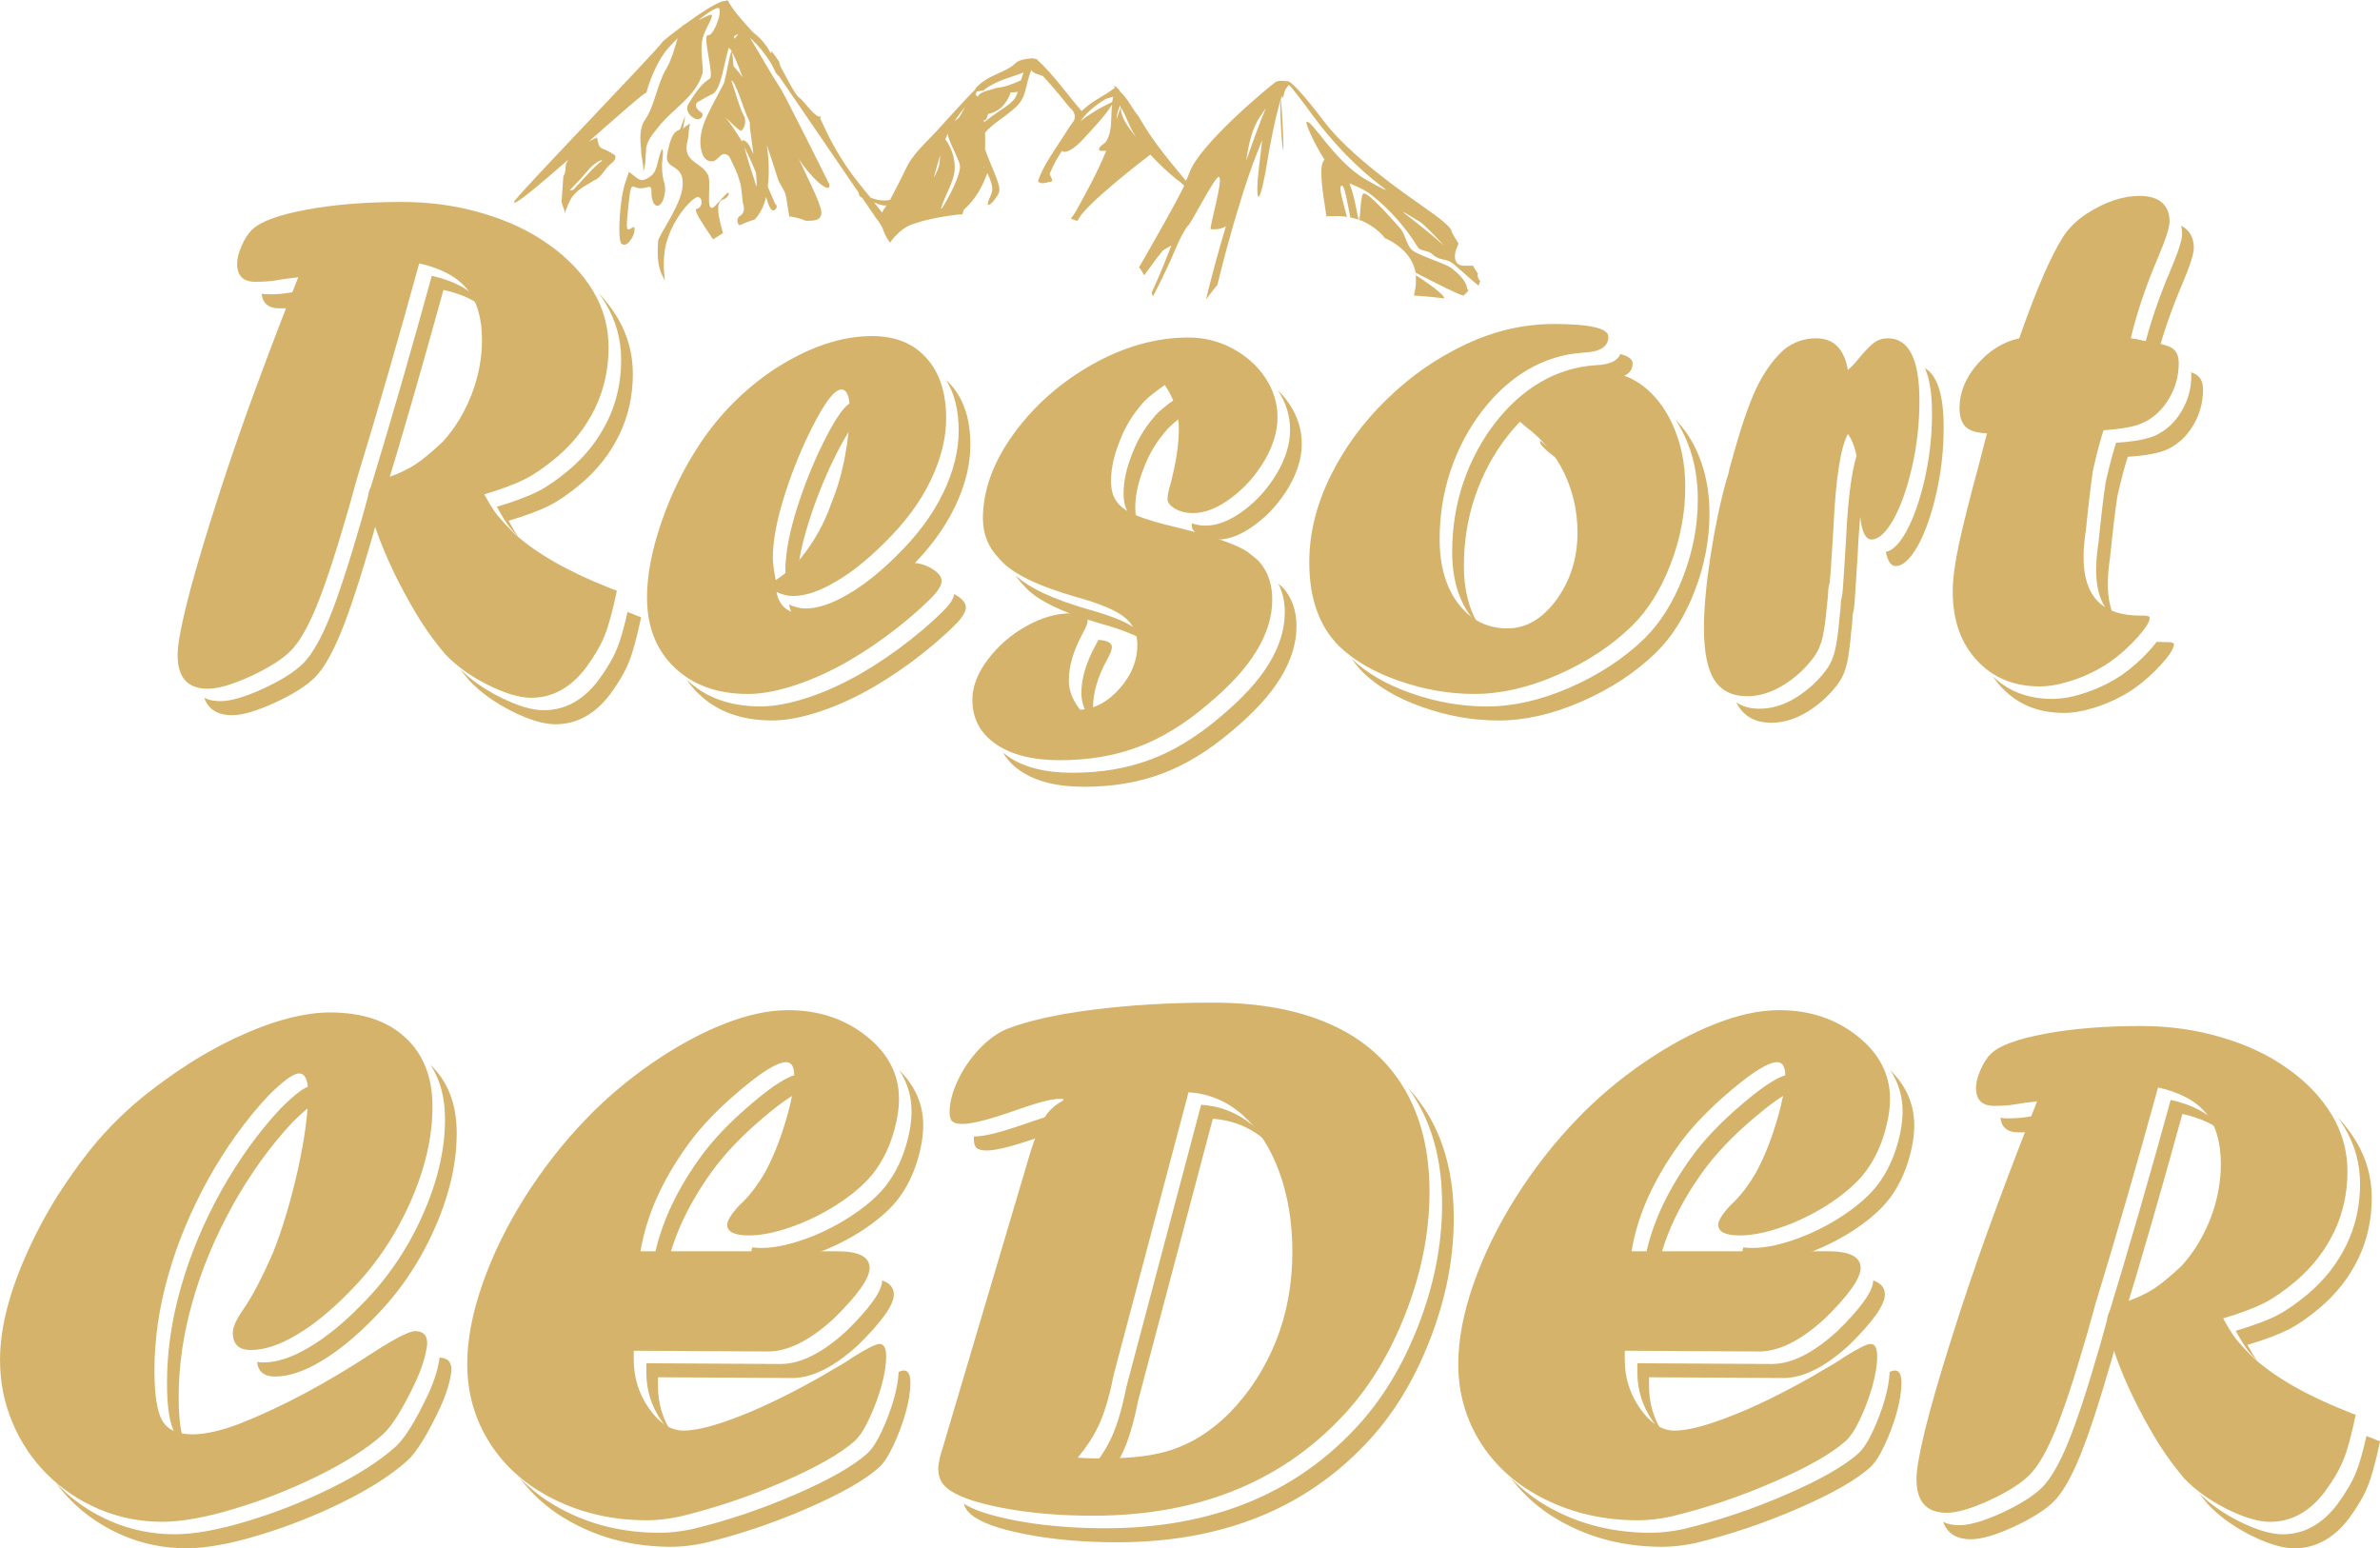
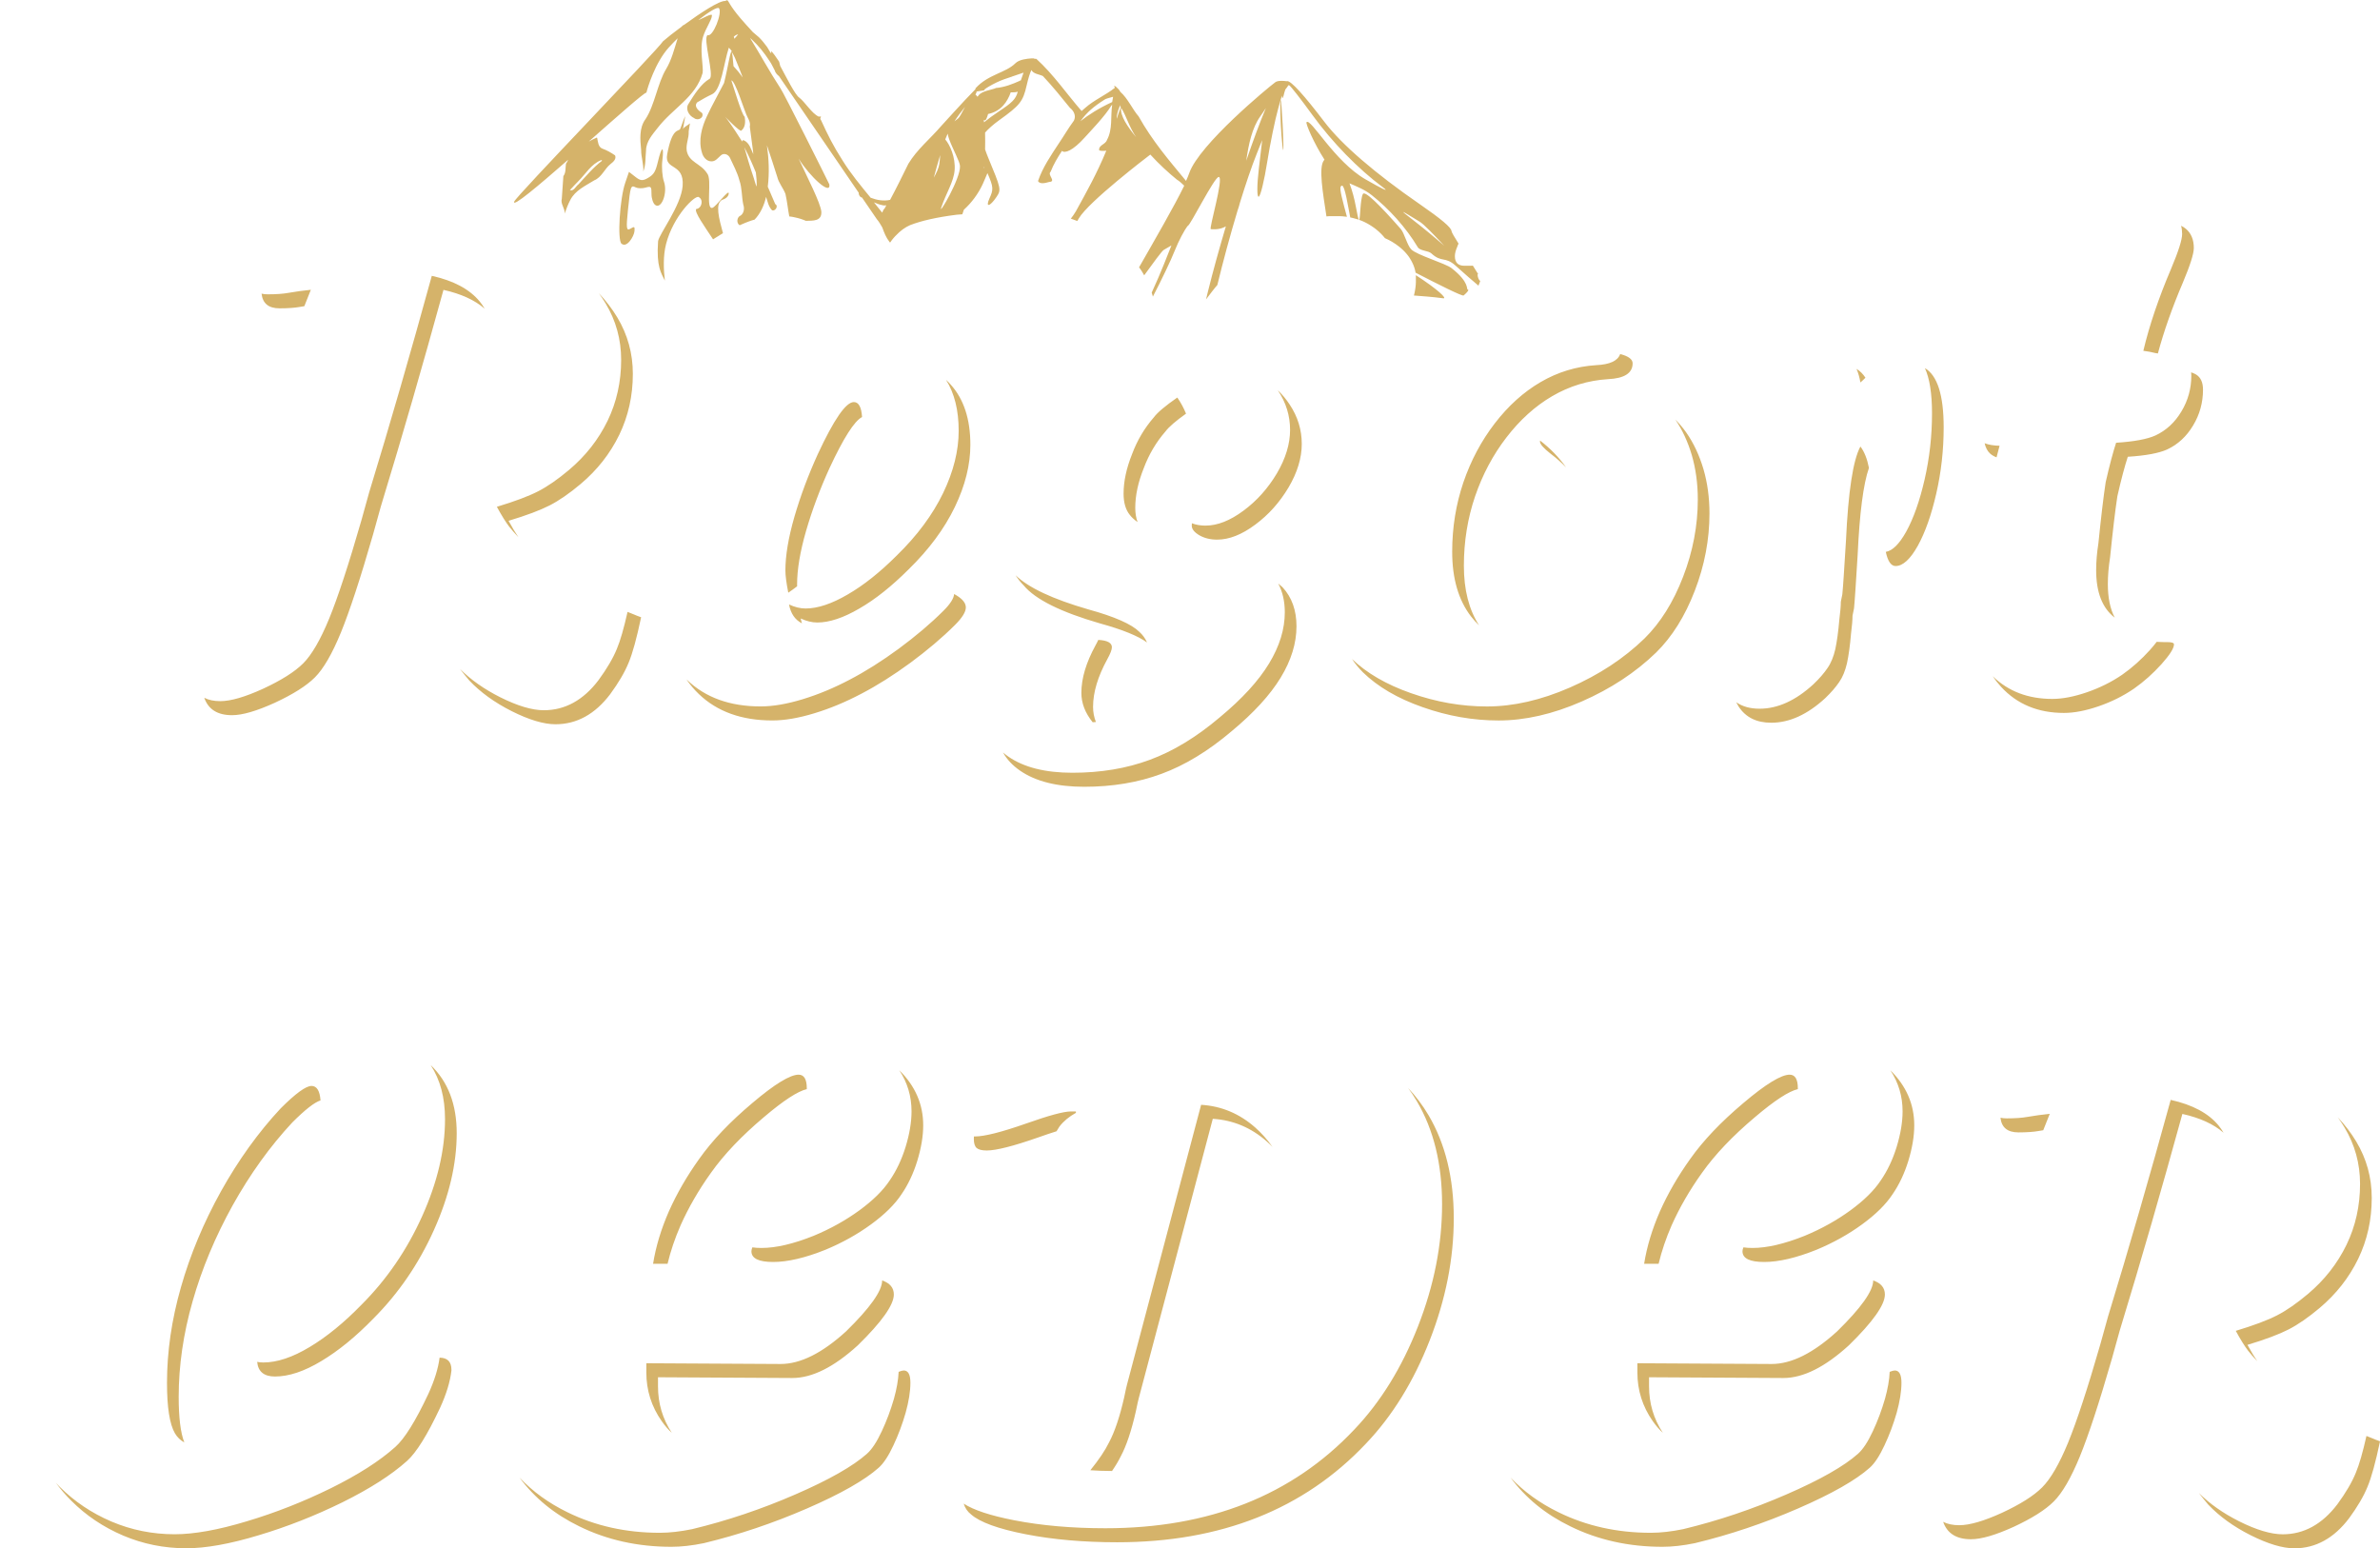
<svg xmlns="http://www.w3.org/2000/svg" xml:space="preserve" width="50.919mm" height="33.124mm" version="1.0" style="shape-rendering:geometricPrecision; text-rendering:geometricPrecision; image-rendering:optimizeQuality; fill-rule:evenodd; clip-rule:evenodd" viewBox="0 0 1236.03 804.06">
  <defs>
    <style type="text/css">
   
    .fil1 {fill:#D5B36A;fill-rule:nonzero}
    .fil0 {fill:#D5B36A;fill-rule:nonzero}
   
  </style>
  </defs>
  <g id="Vrstva_x0020_1">
    <g id="_1756454776720">
      <g>
        <path class="fil0" d="M158.06 159c-0.8,0.13 -1.61,0.26 -2.42,0.4 -2.54,0.46 -6.06,0.72 -10.5,0.72 -5.64,0 -8.74,-2.54 -9.3,-7.62 0.96,0.23 2.04,0.34 3.23,0.34 4.43,0 7.95,-0.26 10.5,-0.72 4.11,-0.72 8.02,-1.24 11.87,-1.63l-3.38 8.51zm152.96 -6.71c3.7,3.92 6.89,8.1 9.55,12.52 5.41,9 8.09,18.78 8.09,29.35 0,11.35 -2.35,21.91 -7.04,31.63 -4.76,9.78 -11.41,18.26 -20.08,25.56 -5.74,4.83 -11.09,8.54 -16.04,11.09 -4.96,2.54 -12.06,5.22 -21.39,8.02 1.87,3.43 3.58,6.27 5.1,8.5 -2.05,-2.19 -3.63,-4.02 -4.78,-5.48 -1.83,-2.41 -3.98,-5.87 -6.39,-10.3 9.33,-2.81 16.43,-5.48 21.39,-8.02 4.96,-2.54 10.3,-6.26 16.04,-11.09 8.67,-7.3 15.32,-15.78 20.08,-25.56 4.7,-9.72 7.04,-20.28 7.04,-31.63 0,-10.56 -2.68,-20.35 -8.09,-29.35 -1.08,-1.79 -2.24,-3.53 -3.48,-5.24zm14.89 165.48c1.05,0.43 2.12,0.86 3.2,1.28 1.04,0.46 2.35,0.98 3.85,1.5 -2.28,10.83 -4.43,18.72 -6.52,23.68 -2.02,4.95 -5.22,10.37 -9.52,16.24 -7.89,10.44 -17.41,15.65 -28.43,15.65 -6.13,0 -13.7,-2.28 -22.7,-6.78 -8.93,-4.5 -16.3,-9.85 -22.04,-15.91 -1.66,-1.98 -3.28,-3.98 -4.85,-6.02 5.55,5.55 12.51,10.47 20.82,14.65 9,4.5 16.56,6.78 22.7,6.78 11.02,0 20.54,-5.22 28.43,-15.65 4.3,-5.87 7.5,-11.28 9.52,-16.24 1.79,-4.24 3.62,-10.63 5.54,-19.17zm-74.27 -157.52c-5.14,-4.44 -12.22,-7.69 -21.33,-9.71 -10.77,39.18 -21.42,76.09 -32,110.73l-0.03 0.1 -0 0.01 -0.15 0.5 -0.35 1.15 -4.04 14.54c-6.59,22.89 -12.2,39.91 -16.7,50.93 -4.56,11.09 -9.06,18.85 -13.5,23.28 -4.43,4.43 -11.41,8.8 -20.8,13.17 -9.46,4.3 -16.83,6.46 -22.24,6.46 -7.51,0 -12.31,-3 -14.42,-9.04 2.26,1.17 5.04,1.75 8.35,1.75 5.41,0 12.78,-2.15 22.24,-6.46 9.39,-4.37 16.37,-8.74 20.8,-13.17 4.43,-4.43 8.94,-12.2 13.5,-23.28 4.5,-11.02 10.11,-28.04 16.7,-50.93l4.04 -14.54c10.76,-35.15 21.59,-72.65 32.54,-112.5 11.41,2.54 19.63,6.98 24.85,13.3 0.94,1.15 1.79,2.38 2.56,3.69zm196.07 56.32c-4.04,2.11 -9.66,10.95 -16.93,26.57 -4.96,10.89 -9,21.72 -12.13,32.48 -3.13,10.83 -4.69,20.15 -4.69,27.91l0.02 0.94c-1.42,1.11 -2.95,2.22 -4.59,3.33 -0.98,-5.02 -1.5,-8.8 -1.5,-11.55 0,-7.76 1.57,-17.08 4.69,-27.91 3.13,-10.76 7.17,-21.59 12.13,-32.48 8.41,-18.07 14.61,-27.06 18.72,-27.06 2.52,0 3.93,2.59 4.28,7.78zm-31.87 104.63c0.17,0.89 0.39,1.73 0.65,2.51 -3.6,-1.81 -5.83,-5.08 -6.72,-9.8 2.93,1.37 5.8,2.09 8.61,2.09 6.26,0 13.56,-2.41 21.91,-7.3 8.35,-4.83 16.82,-11.61 25.5,-20.28 10.56,-10.3 18.58,-21.13 24,-32.35 5.41,-11.22 8.09,-22.04 8.09,-32.35 0,-10.67 -2.18,-19.49 -6.57,-26.46 0.84,0.76 1.64,1.58 2.4,2.44 6.85,7.57 10.24,18 10.24,31.3 0,10.3 -2.67,21.13 -8.09,32.35 -5.41,11.22 -13.43,22.04 -24,32.35 -8.68,8.67 -17.15,15.46 -25.5,20.28 -8.35,4.89 -15.65,7.3 -21.91,7.3 -2.8,0 -5.67,-0.72 -8.61,-2.09zm79.68 -12.71c0.38,0.2 0.75,0.42 1.13,0.64 3.33,2.02 4.95,4.11 4.95,6.33 0,2.28 -1.83,5.28 -5.54,9 -6.72,6.72 -14.54,13.3 -23.28,19.76 -8.8,6.45 -17.28,11.8 -25.43,16.04 -8.15,4.3 -16.3,7.7 -24.46,10.17 -8.15,2.48 -15.39,3.72 -21.78,3.72 -15.91,0 -28.63,-4.57 -38.15,-13.7 -2.46,-2.35 -4.61,-4.89 -6.44,-7.64l0.37 0.35c9.52,9.13 22.24,13.7 38.15,13.7 6.39,0 13.63,-1.24 21.78,-3.72 8.15,-2.48 16.31,-5.87 24.46,-10.17 8.15,-4.24 16.63,-9.59 25.43,-16.04 8.74,-6.46 16.56,-13.04 23.28,-19.76 3.55,-3.55 5.37,-6.44 5.53,-8.68zm100.2 25.17c-4.61,-3.37 -12.73,-6.69 -24.47,-9.92 -20.28,-5.87 -33.46,-12.39 -39.59,-19.7 -1.64,-1.68 -3.04,-3.44 -4.22,-5.3 6.74,6.51 19.3,12.38 37.73,17.72 13.76,3.78 22.56,7.7 26.54,11.67 1.75,1.56 3.08,3.41 3.99,5.52zm67.89 -131.01c2.31,2.22 4.35,4.67 6.12,7.36 4.24,6.33 6.33,13.17 6.33,20.54 0,7.24 -2.28,14.8 -6.85,22.56 -4.63,7.76 -10.37,14.22 -17.35,19.37 -6.91,5.15 -13.5,7.76 -19.76,7.76 -3.59,0 -6.65,-0.78 -9.26,-2.28 -2.61,-1.57 -3.91,-3.19 -3.91,-4.96 0,-0.39 0.02,-0.81 0.07,-1.26 2.09,0.81 4.42,1.22 7.03,1.22 6.26,0 12.85,-2.61 19.76,-7.76 6.98,-5.15 12.72,-11.61 17.35,-19.37 4.57,-7.76 6.85,-15.32 6.85,-22.56 0,-7.37 -2.09,-14.22 -6.33,-20.54l-0.05 -0.08zm-47.66 12.16c-5.34,3.81 -8.92,6.89 -10.65,9.22 -4.89,5.61 -8.61,11.94 -11.28,19.04 -2.93,7.3 -4.43,14.15 -4.43,20.61 0,2.81 0.4,5.31 1.21,7.43 -1.69,-1.15 -3.05,-2.41 -4.08,-3.76 -2.15,-2.67 -3.2,-6.39 -3.2,-10.96 0,-6.46 1.5,-13.3 4.43,-20.61 2.67,-7.11 6.39,-13.43 11.28,-19.04 1.89,-2.54 6,-6 12.2,-10.3 1.87,2.72 3.37,5.51 4.52,8.37zm47.88 88.23c0.7,0.58 1.44,1.22 2.25,1.93 4.83,5.22 7.24,12 7.24,20.28 0,8.8 -2.74,17.67 -8.22,26.67 -5.48,9 -13.96,18.26 -25.43,27.78 -12.2,10.37 -24.39,17.74 -36.46,22.17 -12.13,4.5 -25.5,6.72 -40.17,6.72 -14.09,0 -25.24,-2.8 -33.33,-8.41 -3.85,-2.67 -6.78,-5.79 -8.79,-9.38 0.85,0.73 1.76,1.43 2.72,2.1 8.09,5.61 19.24,8.41 33.33,8.41 14.67,0 28.04,-2.22 40.17,-6.72 12.06,-4.43 24.26,-11.8 36.46,-22.17 11.48,-9.52 19.96,-18.78 25.43,-27.78 5.48,-9 8.22,-17.87 8.22,-26.67 0,-5.69 -1.14,-10.67 -3.42,-14.93zm-93.45 29.28c4.71,0.22 7.07,1.51 7.07,3.81 0,1.24 -0.78,3.33 -2.41,6.26 -4.89,8.94 -7.37,17.15 -7.37,24.72 0,2.68 0.49,5.29 1.47,7.83 -0.55,0.07 -1.11,0.11 -1.67,0.14 -3.91,-4.83 -5.87,-9.91 -5.87,-15.26 0,-7.57 2.48,-15.78 7.37,-24.72 0.58,-1.04 1.05,-1.97 1.41,-2.79zm271.05 -148.46c4.31,1.11 6.46,2.71 6.46,4.83 0,5.09 -4.3,7.83 -12.85,8.22 -10.3,0.65 -19.96,3.59 -28.89,8.8 -8.93,5.22 -16.82,12.39 -23.8,21.46 -6.98,9.06 -12.39,19.24 -16.3,30.65 -3.85,11.35 -5.8,23.35 -5.8,36 0,12.48 2.63,22.8 7.89,30.91 -1.47,-1.36 -2.86,-2.9 -4.18,-4.6 -6.52,-8.48 -9.78,-19.69 -9.78,-33.59 0,-12.65 1.96,-24.65 5.8,-36 3.91,-11.41 9.33,-21.59 16.3,-30.65 6.98,-9.07 14.87,-16.24 23.8,-21.46 8.94,-5.22 18.59,-8.15 28.89,-8.8 7.05,-0.32 11.21,-2.24 12.45,-5.76zm-28.15 58.8c-2.43,-2.51 -5.08,-4.85 -7.97,-7.02 -3.72,-2.93 -5.54,-5.02 -5.54,-6.33 0,-0.16 0.02,-0.33 0.07,-0.51 5.27,4.05 9.76,8.67 13.45,13.85zm56.75 -24.81c1.97,1.95 3.83,4.14 5.58,6.57 3.91,5.54 6.91,11.94 9.06,19.17 2.09,7.17 3.13,14.87 3.13,23.09 0,13.5 -2.54,26.94 -7.63,40.11 -5.09,13.24 -11.8,23.93 -20.09,32.09 -10.7,10.37 -23.61,18.85 -38.67,25.43 -15.06,6.59 -29.48,9.85 -43.11,9.85 -13.24,0 -26.35,-2.28 -39.46,-6.91 -13.04,-4.56 -23.35,-10.63 -31.04,-18.13 -2.09,-2.11 -3.98,-4.4 -5.64,-6.87 7.65,7.31 17.81,13.24 30.62,17.72 13.11,4.63 26.22,6.91 39.46,6.91 13.63,0 28.04,-3.26 43.11,-9.85 15.06,-6.59 27.98,-15.06 38.67,-25.43 8.28,-8.15 15,-18.85 20.09,-32.09 5.09,-13.17 7.63,-26.61 7.63,-40.11 0,-8.22 -1.04,-15.91 -3.13,-23.09 -2.06,-6.93 -4.9,-13.09 -8.57,-18.47zm92.84 98.07l-0.78 3.85c0,2.15 -0.26,5.28 -0.78,9.33 -0.52,6.26 -1.24,11.35 -2.09,15.32 -0.92,3.91 -2.22,7.17 -4.04,9.78 -1.76,2.61 -4.17,5.41 -7.24,8.35 -9.26,8.54 -18.65,12.78 -28.04,12.78 -7.7,0 -13.3,-2.81 -16.96,-8.41 -0.44,-0.69 -0.86,-1.44 -1.25,-2.24 3.23,2.25 7.27,3.37 12.14,3.37 9.39,0 18.78,-4.24 28.04,-12.78 3.07,-2.93 5.48,-5.74 7.24,-8.35 1.83,-2.61 3.13,-5.87 4.04,-9.78 0.85,-3.98 1.56,-9.06 2.09,-15.32 0.52,-4.04 0.78,-7.17 0.78,-9.33l0.78 -3.85c0.39,-3.78 0.98,-13.11 1.89,-27.85 1.17,-25.5 3.65,-41.8 7.5,-48.91 2.02,2.67 3.51,6.37 4.43,11.11 -2.92,8.39 -4.86,23.42 -5.86,45.08 -0.91,14.74 -1.5,24.07 -1.89,27.85zm1.29 -124.36c1.83,1.1 3.38,2.63 4.64,4.6 -0.86,0.89 -1.73,1.72 -2.61,2.46 -0.46,-2.68 -1.14,-5.03 -2.03,-7.06zm35.51 -0.4c6.5,3.81 9.76,14.07 9.76,30.79 0,11.8 -1.3,23.28 -3.85,34.37 -2.54,11.09 -5.74,20.15 -9.59,27.13 -3.91,6.98 -7.76,10.5 -11.54,10.5 -2.35,0 -4.04,-2.46 -5.08,-7.36 3.46,-0.56 6.98,-4.05 10.56,-10.42 3.85,-6.98 7.04,-16.04 9.59,-27.13 2.54,-11.09 3.85,-22.57 3.85,-34.37 0,-10.27 -1.23,-18.11 -3.69,-23.51zm133.07 -73.92c0.95,0.46 1.8,1.01 2.56,1.66 2.68,2.28 4.04,5.61 4.04,9.91 0,2.93 -1.89,8.94 -5.74,18.07 -5.51,12.9 -9.82,25.14 -12.92,36.67l-1.3 -0.2c-2.02,-0.52 -4.11,-0.91 -6.26,-1.17 3.13,-13.24 7.96,-27.45 14.41,-42.58 3.85,-9.13 5.74,-15.13 5.74,-18.07 0,-1.56 -0.18,-2.99 -0.54,-4.29zm5.2 76.1c1.06,0.37 1.91,0.76 2.58,1.15 2.41,1.5 3.59,4.11 3.59,7.89 0,6.65 -1.69,12.85 -5.15,18.59 -3.39,5.67 -7.89,9.85 -13.5,12.46 -4.17,1.89 -11.02,3.19 -20.41,3.78 -1.63,5.02 -3.45,11.8 -5.41,20.48 -1.17,7.63 -2.41,18.19 -3.78,31.7 -0.78,4.95 -1.17,9.59 -1.17,13.96 0,7.03 1.19,12.83 3.57,17.4 -6.43,-4.91 -9.64,-13.13 -9.64,-24.68 0,-4.37 0.39,-9 1.17,-13.96 1.37,-13.5 2.61,-24.07 3.78,-31.7 1.96,-8.67 3.78,-15.46 5.41,-20.48 9.39,-0.59 16.24,-1.89 20.41,-3.78 5.61,-2.61 10.11,-6.78 13.5,-12.46 3.46,-5.74 5.15,-11.94 5.15,-18.59 0,-0.62 -0.03,-1.2 -0.09,-1.76zm-17.9 139.98c1.24,0.09 2.52,0.14 3.85,0.14l1.17 0 0.59 0c2.28,0 3.39,0.39 3.39,1.17 0,2.02 -2.15,5.41 -6.46,10.24 -4.37,4.83 -9.13,9.13 -14.35,12.78 -5.61,3.85 -11.74,6.85 -18.32,9.13 -6.65,2.28 -12.65,3.46 -18,3.46 -13.44,0 -24.33,-4.5 -32.67,-13.56 -1.6,-1.73 -3.05,-3.57 -4.35,-5.52 8.11,7.89 18.42,11.8 30.96,11.8 5.35,0 11.35,-1.17 18,-3.46 6.59,-2.28 12.72,-5.28 18.32,-9.13 5.22,-3.65 9.98,-7.96 14.35,-12.78 1.41,-1.58 2.58,-3 3.53,-4.27zm-83.16 -95.82c-1.36,-0.51 -2.49,-1.18 -3.38,-1.99 -1.35,-1.27 -2.29,-3.05 -2.8,-5.33 2.04,0.79 4.62,1.23 7.76,1.31 -0.13,0.65 -0.65,2.61 -1.57,6l-0 0.01zm-870.41 333.97c-3.1,0.95 -7.99,4.77 -14.65,11.43 -11.61,12.46 -21.91,26.8 -30.98,43.04 -9,16.24 -15.98,32.87 -20.8,49.82 -4.83,16.89 -7.24,33.46 -7.24,49.63 0,10.78 0.97,18.64 2.92,23.69 -2.08,-1.15 -3.7,-2.74 -4.88,-4.75 -2.74,-4.76 -4.11,-13.43 -4.11,-26.22 0,-16.17 2.41,-32.74 7.24,-49.63 4.83,-16.96 11.8,-33.59 20.8,-49.82 9.07,-16.24 19.37,-30.59 30.98,-43.04 7.76,-7.76 13.11,-11.67 16.04,-11.67 2.76,0 4.3,2.52 4.67,7.52zm61.84 133.59c4.11,0.06 6.14,2.15 6.14,6.32l0 0.39c-0.65,5.67 -2.61,12.2 -5.94,19.43 -6.59,14.02 -12.32,23.22 -17.15,27.52 -8.15,7.3 -19.3,14.41 -33.52,21.46 -14.22,6.98 -28.76,12.72 -43.63,17.15 -14.87,4.5 -27.39,6.72 -37.43,6.72 -11.54,0 -22.5,-2.22 -32.8,-6.59 -10.37,-4.43 -19.3,-10.44 -26.93,-18.07 -2.91,-2.91 -5.58,-6.01 -8.01,-9.29 0.63,0.68 1.28,1.35 1.94,2.01 7.63,7.63 16.56,13.63 26.93,18.07 10.3,4.37 21.26,6.59 32.8,6.59 10.04,0 22.56,-2.22 37.43,-6.72 14.87,-4.43 29.41,-10.17 43.63,-17.15 14.22,-7.04 25.37,-14.15 33.52,-21.46 4.83,-4.3 10.56,-13.5 17.15,-27.52 3.22,-7 5.15,-13.33 5.86,-18.87zm-4.65 -151.95c9.04,8.62 13.53,20.43 13.53,35.35 0,16.11 -3.98,32.87 -11.87,50.41 -7.89,17.54 -18.39,32.87 -31.5,45.98 -9,9.26 -18,16.63 -26.94,21.98 -8.87,5.35 -16.89,8.02 -24.06,8.02 -5.69,0 -8.8,-2.53 -9.26,-7.61 0.96,0.22 2.02,0.32 3.19,0.32 7.17,0 15.2,-2.68 24.06,-8.02 8.94,-5.35 17.93,-12.72 26.94,-21.98 13.11,-13.11 23.61,-28.44 31.5,-45.98 7.89,-17.54 11.87,-34.3 11.87,-50.41 0,-11.08 -2.48,-20.44 -7.46,-28.06zm187.78 162.52l-69.71 -0.39 0 4.76c0,8.8 2.38,16.8 7.15,24.08 -1.79,-1.63 -3.52,-3.62 -5.19,-5.99 -5.35,-7.63 -8.02,-16.04 -8.02,-25.37l0 -4.76 69.71 0.39c10.37,0 21.65,-5.67 34.04,-16.96 12.46,-12.2 18.72,-21 18.72,-26.41l0 -0.01c4.05,1.38 6.07,3.81 6.07,7.29 0,5.41 -6.26,14.22 -18.72,26.41 -12.39,11.28 -23.67,16.96 -34.04,16.96zm55.26 -3.2c1.17,-0.47 2.05,-0.71 2.65,-0.71 2.28,0 3.46,2.09 3.46,6.33 0,4.57 -0.85,9.78 -2.48,15.65 -1.69,5.87 -3.78,11.48 -6.33,16.89 -2.54,5.48 -5.09,9.33 -7.63,11.61 -7.24,6.46 -19.7,13.56 -37.3,21.2 -17.54,7.63 -35.41,13.63 -53.54,18 -6.06,1.24 -11.67,1.89 -16.82,1.89 -17.41,0 -33.39,-3.52 -47.87,-10.63 -12.94,-6.29 -23.28,-14.78 -31.01,-25.31 6.82,7.23 15.13,13.26 24.94,18.03 14.48,7.11 30.46,10.63 47.87,10.63 5.15,0 10.76,-0.65 16.82,-1.89 18.13,-4.37 36,-10.37 53.54,-18 17.61,-7.63 30.06,-14.74 37.3,-21.2 2.54,-2.28 5.09,-6.13 7.63,-11.61 2.54,-5.41 4.63,-11.02 6.33,-16.89 1.44,-5.17 2.26,-9.83 2.44,-13.99zm0.32 -156.64c8.31,8.14 12.44,17.72 12.44,28.63 0,5.61 -1.04,11.74 -3.06,18.39 -2.02,6.59 -4.76,12.39 -8.22,17.41 -3.52,5.35 -8.87,10.56 -15.85,15.65 -6.98,5.09 -14.87,9.52 -23.67,13.17 -10.56,4.24 -19.63,6.33 -27.13,6.33 -7.5,0 -11.28,-1.83 -11.28,-5.54 0,-0.59 0.16,-1.28 0.48,-2.05 1.37,0.21 2.95,0.31 4.74,0.31 7.5,0 16.56,-2.09 27.13,-6.33 8.8,-3.65 16.7,-8.09 23.67,-13.17 6.98,-5.09 12.33,-10.3 15.85,-15.65 3.45,-5.02 6.19,-10.83 8.22,-17.41 2.02,-6.65 3.06,-12.78 3.06,-18.39 0,-7.81 -2.12,-14.94 -6.37,-21.35zm-48.02 9.82c-4.67,1.07 -12.08,5.89 -22.23,14.51 -11.61,9.78 -20.8,19.43 -27.59,29.02 -6.39,8.94 -11.61,18 -15.72,27.19 -2.95,6.76 -5.2,13.41 -6.77,19.98l-7.52 0c1.43,-8.93 4.17,-18 8.22,-27.26 4.11,-9.2 9.33,-18.26 15.72,-27.19 6.78,-9.59 15.98,-19.24 27.59,-29.02 11.61,-9.85 19.63,-14.74 24.06,-14.74 2.8,0 4.24,2.35 4.24,7.04l-0 0.47zm210.85 15.42l-38.41 144.98c-0.26,0.85 -0.78,3.19 -1.57,7.04 -2.28,10.04 -4.89,17.81 -7.83,23.28 -1.13,2.33 -2.64,4.85 -4.52,7.59 -4.13,-0.02 -7.91,-0.15 -11.26,-0.39 4.43,-5.48 7.7,-10.3 9.72,-14.48 2.93,-5.48 5.54,-13.24 7.83,-23.28 0.78,-3.85 1.3,-6.19 1.57,-7.04l38.41 -144.98c10.56,0.65 19.89,4.57 28.04,11.74 3.31,2.93 6.33,6.32 9.06,10.14 -0.97,-1 -1.97,-1.95 -3,-2.86 -8.15,-7.17 -17.48,-11.09 -28.04,-11.74zm-81.15 6.46c-2.85,0.89 -6.09,1.98 -9.69,3.26 -12.85,4.5 -21.72,6.72 -26.54,6.72 -2.54,0 -4.3,-0.46 -5.28,-1.31 -0.98,-0.91 -1.43,-2.48 -1.43,-4.63 0,-0.45 0.01,-0.9 0.03,-1.36l0.61 0.01c4.83,0 13.7,-2.22 26.54,-6.72 11.74,-4.17 19.5,-6.26 23.15,-6.26l2.67 0 0 0.72c-3.52,1.96 -6.39,4.3 -8.54,7.11 -0.51,0.75 -1.01,1.57 -1.52,2.46zm182.64 -22.41c4,4.25 7.52,8.94 10.55,14.06 8.74,14.81 13.11,32.61 13.11,53.54 0,21 -4.18,42.13 -12.52,63.45 -8.35,21.33 -19.37,39.2 -33.13,53.61 -32.22,34.11 -75.32,51.19 -129.19,51.19 -17.35,0 -33.13,-1.37 -47.48,-4.17 -14.35,-2.8 -23.8,-6.26 -28.37,-10.3 -1.84,-1.43 -3.12,-3.3 -3.81,-5.59 5.11,3.32 13.81,6.21 26.11,8.61 14.35,2.8 30.13,4.17 47.48,4.17 53.87,0 96.97,-17.08 129.19,-51.19 13.76,-14.41 24.78,-32.28 33.13,-53.61 8.35,-21.33 12.52,-42.45 12.52,-63.45 0,-20.93 -4.37,-38.74 -13.11,-53.54 -1.39,-2.35 -2.89,-4.61 -4.49,-6.78zm194.79 150.55l-69.71 -0.39 0 4.76c0,8.8 2.38,16.8 7.15,24.08 -1.79,-1.63 -3.52,-3.62 -5.19,-5.99 -5.35,-7.63 -8.02,-16.04 -8.02,-25.37l0 -4.76 69.71 0.39c10.37,0 21.65,-5.67 34.04,-16.96 12.46,-12.2 18.72,-21 18.72,-26.41l0 -0.01c4.05,1.38 6.07,3.81 6.07,7.29 0,5.41 -6.26,14.22 -18.72,26.41 -12.39,11.28 -23.67,16.96 -34.04,16.96zm55.26 -3.2c1.17,-0.47 2.05,-0.71 2.65,-0.71 2.28,0 3.46,2.09 3.46,6.33 0,4.57 -0.85,9.78 -2.48,15.65 -1.69,5.87 -3.78,11.48 -6.33,16.89 -2.54,5.48 -5.09,9.33 -7.63,11.61 -7.24,6.46 -19.7,13.56 -37.3,21.2 -17.54,7.63 -35.41,13.63 -53.54,18 -6.06,1.24 -11.67,1.89 -16.82,1.89 -17.41,0 -33.39,-3.52 -47.87,-10.63 -12.94,-6.29 -23.28,-14.78 -31.01,-25.31 6.82,7.23 15.13,13.26 24.94,18.03 14.48,7.11 30.46,10.63 47.87,10.63 5.15,0 10.76,-0.65 16.82,-1.89 18.13,-4.37 36,-10.37 53.54,-18 17.61,-7.63 30.06,-14.74 37.3,-21.2 2.54,-2.28 5.09,-6.13 7.63,-11.61 2.54,-5.41 4.63,-11.02 6.33,-16.89 1.44,-5.17 2.26,-9.83 2.44,-13.99zm0.32 -156.64c8.31,8.14 12.44,17.72 12.44,28.63 0,5.61 -1.04,11.74 -3.06,18.39 -2.02,6.59 -4.76,12.39 -8.22,17.41 -3.52,5.35 -8.87,10.56 -15.85,15.65 -6.98,5.09 -14.87,9.52 -23.67,13.17 -10.56,4.24 -19.63,6.33 -27.13,6.33 -7.5,0 -11.28,-1.83 -11.28,-5.54 0,-0.59 0.16,-1.28 0.48,-2.05 1.37,0.21 2.95,0.31 4.74,0.31 7.5,0 16.56,-2.09 27.13,-6.33 8.8,-3.65 16.7,-8.09 23.67,-13.17 6.98,-5.09 12.33,-10.3 15.85,-15.65 3.45,-5.02 6.19,-10.83 8.22,-17.41 2.02,-6.65 3.06,-12.78 3.06,-18.39 0,-7.81 -2.12,-14.94 -6.37,-21.35zm-48.02 9.82c-4.67,1.07 -12.08,5.89 -22.23,14.51 -11.61,9.78 -20.8,19.43 -27.59,29.02 -6.39,8.94 -11.61,18 -15.72,27.19 -2.95,6.76 -5.2,13.41 -6.77,19.98l-7.52 0c1.43,-8.93 4.17,-18 8.22,-27.26 4.11,-9.2 9.33,-18.26 15.72,-27.19 6.78,-9.59 15.98,-19.24 27.59,-29.02 11.61,-9.85 19.63,-14.74 24.06,-14.74 2.8,0 4.24,2.35 4.24,7.04l-0 0.47zm127.45 21.34c-0.8,0.13 -1.61,0.26 -2.42,0.4 -2.54,0.46 -6.06,0.72 -10.5,0.72 -5.64,0 -8.74,-2.54 -9.3,-7.62 0.96,0.23 2.04,0.34 3.23,0.34 4.43,0 7.95,-0.26 10.5,-0.72 4.11,-0.72 8.02,-1.24 11.87,-1.63l-3.38 8.51zm152.96 -6.71c3.7,3.92 6.89,8.1 9.55,12.52 5.41,9 8.09,18.78 8.09,29.35 0,11.35 -2.35,21.91 -7.04,31.63 -4.76,9.78 -11.41,18.26 -20.08,25.56 -5.74,4.83 -11.09,8.54 -16.04,11.09 -4.96,2.54 -12.06,5.22 -21.39,8.02 1.87,3.43 3.58,6.27 5.1,8.5 -2.05,-2.19 -3.63,-4.02 -4.78,-5.48 -1.83,-2.41 -3.98,-5.87 -6.39,-10.3 9.33,-2.81 16.43,-5.48 21.39,-8.02 4.96,-2.54 10.3,-6.26 16.04,-11.09 8.67,-7.3 15.32,-15.78 20.08,-25.56 4.7,-9.72 7.04,-20.28 7.04,-31.63 0,-10.56 -2.68,-20.35 -8.09,-29.35 -1.08,-1.79 -2.24,-3.53 -3.48,-5.24zm14.89 165.48c1.05,0.43 2.12,0.86 3.2,1.28 1.04,0.46 2.35,0.98 3.85,1.5 -2.28,10.83 -4.43,18.72 -6.52,23.68 -2.02,4.95 -5.22,10.37 -9.52,16.24 -7.89,10.44 -17.41,15.65 -28.43,15.65 -6.13,0 -13.7,-2.28 -22.7,-6.78 -8.93,-4.5 -16.3,-9.85 -22.04,-15.91 -1.66,-1.98 -3.28,-3.98 -4.85,-6.02 5.55,5.55 12.51,10.47 20.82,14.65 9,4.5 16.56,6.78 22.7,6.78 11.02,0 20.54,-5.22 28.43,-15.65 4.3,-5.87 7.5,-11.28 9.52,-16.24 1.79,-4.24 3.62,-10.63 5.54,-19.17zm-74.27 -157.52c-5.14,-4.44 -12.22,-7.69 -21.33,-9.71 -10.77,39.18 -21.42,76.09 -32,110.73l-0.03 0.1 -0 0.01 -0.15 0.5 -0.35 1.15 -4.04 14.54c-6.59,22.89 -12.2,39.91 -16.7,50.93 -4.56,11.09 -9.06,18.85 -13.5,23.28 -4.43,4.43 -11.41,8.8 -20.8,13.17 -9.46,4.3 -16.83,6.46 -22.24,6.46 -7.51,0 -12.31,-3 -14.42,-9.04 2.26,1.17 5.04,1.75 8.35,1.75 5.41,0 12.78,-2.15 22.24,-6.46 9.39,-4.37 16.37,-8.74 20.8,-13.17 4.43,-4.43 8.94,-12.2 13.5,-23.28 4.5,-11.02 10.11,-28.04 16.7,-50.93l4.04 -14.54c10.76,-35.15 21.59,-72.65 32.54,-112.5 11.41,2.54 19.63,6.98 24.85,13.3 0.94,1.15 1.79,2.38 2.56,3.69z" />
-         <path class="fil1" d="M149.76 156.97l5.15 -12.98c-3.85,0.39 -7.76,0.91 -11.87,1.63 -2.54,0.46 -6.06,0.72 -10.5,0.72 -6.26,0 -9.39,-3.13 -9.39,-9.39 0,-2.67 0.78,-5.8 2.41,-9.45 1.57,-3.59 3.39,-6.39 5.41,-8.28 4.43,-4.24 13.76,-7.63 27.98,-10.3 14.22,-2.68 30.85,-4.04 49.96,-4.04 14.67,0 28.63,1.96 41.93,5.94 13.3,3.91 24.78,9.39 34.43,16.37 9.72,6.91 17.28,14.87 22.69,23.87 5.41,9 8.09,18.78 8.09,29.35 0,11.35 -2.35,21.91 -7.04,31.63 -4.76,9.78 -11.41,18.26 -20.08,25.56 -5.74,4.83 -11.09,8.54 -16.04,11.09 -4.96,2.54 -12.06,5.22 -21.39,8.02 2.41,4.43 4.56,7.89 6.39,10.3 1.89,2.41 4.95,5.8 9.32,10.17 11.48,10.3 27.91,19.7 49.3,28.11 1.04,0.46 2.35,0.98 3.85,1.5 -2.28,10.83 -4.43,18.72 -6.52,23.68 -2.02,4.95 -5.22,10.37 -9.52,16.24 -7.89,10.44 -17.41,15.65 -28.43,15.65 -6.13,0 -13.7,-2.28 -22.7,-6.78 -8.93,-4.5 -16.3,-9.85 -22.04,-15.91 -4.43,-5.28 -8.54,-10.76 -12.33,-16.63 -3.72,-5.87 -7.5,-12.52 -11.35,-19.96 -3.85,-7.5 -7.11,-14.74 -9.85,-21.78 -2.74,-7.11 -4.76,-13.3 -6,-18.65 -0.26,-0.98 -0.39,-2.48 -0.39,-4.37 0,-2.67 0.78,-4.76 2.28,-6.33 1.5,-1.5 4.3,-2.93 8.41,-4.17 5.67,-2.02 10.37,-4.3 14.09,-6.78 3.65,-2.48 8.35,-6.33 13.89,-11.54 6.39,-7.04 11.35,-15.2 15,-24.59 3.59,-9.32 5.41,-18.78 5.41,-28.37 0,-11.28 -2.61,-20.09 -7.76,-26.41 -5.22,-6.33 -13.43,-10.76 -24.85,-13.3 -10.96,39.85 -21.78,77.34 -32.54,112.5l-4.04 14.54c-6.59,22.89 -12.2,39.91 -16.7,50.93 -4.56,11.09 -9.06,18.85 -13.5,23.28 -4.43,4.43 -11.41,8.8 -20.8,13.17 -9.46,4.3 -16.83,6.46 -22.24,6.46 -10.44,0 -15.65,-5.8 -15.65,-17.48 0,-4.83 1.43,-13.11 4.3,-24.91 2.87,-11.8 7.3,-27.19 13.3,-46.24 5.93,-19.04 12.26,-37.63 18.78,-55.89 6.59,-18.19 13.63,-36.91 21.13,-56.15zm253.1 144.32c5.87,-3.98 10.37,-7.96 13.37,-11.87 6.78,-8.35 12,-17.87 15.72,-28.63 2.87,-7.04 5.22,-14.87 6.85,-23.61 1.63,-8.67 2.48,-16.83 2.48,-24.33 0,-7.04 -1.43,-10.56 -4.37,-10.56 -4.11,0 -10.3,9 -18.72,27.06 -4.96,10.89 -9,21.72 -12.13,32.48 -3.13,10.83 -4.69,20.15 -4.69,27.91 0,2.74 0.52,6.52 1.5,11.55zm0.39 6.13c1.43,7.63 6.39,11.48 14.93,11.48 9.52,0 21.91,-5.61 37.24,-16.82 8.87,-6.52 14.87,-9.78 17.94,-9.78 3.78,0 7.37,1.04 10.7,3.07 3.33,2.02 4.95,4.11 4.95,6.33 0,2.28 -1.83,5.28 -5.54,9 -6.72,6.72 -14.54,13.3 -23.28,19.76 -8.8,6.45 -17.28,11.8 -25.43,16.04 -8.15,4.3 -16.3,7.7 -24.46,10.17 -8.15,2.48 -15.39,3.72 -21.78,3.72 -15.91,0 -28.63,-4.57 -38.15,-13.7 -9.59,-9.13 -14.35,-21.26 -14.35,-36.46 0,-11.61 2.54,-24.72 7.57,-39.32 5.02,-14.61 11.8,-28.3 20.35,-41.08 10.04,-14.93 22.43,-27.33 37.04,-37.3 18.13,-12 35.41,-18 51.98,-18 12,0 21.39,3.78 28.17,11.41 6.85,7.57 10.24,18 10.24,31.3 0,10.3 -2.67,21.13 -8.09,32.35 -5.41,11.22 -13.43,22.04 -24,32.35 -8.68,8.67 -17.15,15.46 -25.5,20.28 -8.35,4.89 -15.65,7.3 -21.91,7.3 -2.8,0 -5.67,-0.72 -8.61,-2.09zm157.69 61.17c7.5,-0.39 14.35,-4.04 20.48,-10.96 6.19,-6.98 9.26,-14.54 9.26,-22.63 0,-5.61 -1.83,-10.11 -5.48,-13.37 -3.98,-3.98 -12.78,-7.89 -26.54,-11.67 -20.28,-5.87 -33.46,-12.39 -39.59,-19.7 -5.74,-5.87 -8.61,-12.85 -8.61,-21 0,-14.61 5.35,-29.28 15.98,-43.96 10.63,-14.61 24.19,-26.61 40.76,-36 16.56,-9.32 33.26,-14.02 50.02,-14.02 8.15,0 15.78,1.89 22.96,5.74 7.11,3.85 12.78,8.87 16.96,15.2 4.24,6.33 6.33,13.17 6.33,20.54 0,7.24 -2.28,14.8 -6.85,22.56 -4.63,7.76 -10.37,14.22 -17.35,19.37 -6.91,5.15 -13.5,7.76 -19.76,7.76 -3.59,0 -6.65,-0.78 -9.26,-2.28 -2.61,-1.57 -3.91,-3.19 -3.91,-4.96 0,-1.83 0.52,-4.43 1.56,-7.89 2.87,-10.96 4.31,-20.48 4.31,-28.63 0,-8.02 -2.41,-15.65 -7.3,-22.76 -6.2,4.31 -10.3,7.76 -12.2,10.3 -4.89,5.61 -8.61,11.94 -11.28,19.04 -2.93,7.3 -4.43,14.15 -4.43,20.61 0,4.56 1.04,8.28 3.2,10.96 2.09,2.74 5.54,5.09 10.3,6.98 4.76,1.96 12,4.04 21.72,6.33 16.17,3.98 27.59,7.76 34.17,11.48 1.57,0.91 3.91,2.74 7.11,5.54 4.83,5.22 7.24,12 7.24,20.28 0,8.8 -2.74,17.67 -8.22,26.67 -5.48,9 -13.96,18.26 -25.43,27.78 -12.2,10.37 -24.39,17.74 -36.46,22.17 -12.13,4.5 -25.5,6.72 -40.17,6.72 -14.09,0 -25.24,-2.8 -33.33,-8.41 -8.09,-5.61 -12.13,-13.24 -12.13,-22.95 0,-6.91 2.68,-13.89 8.02,-20.93 5.35,-7.11 12,-12.85 19.89,-17.28 7.96,-4.5 15.78,-6.72 23.35,-6.72 5.74,0 8.61,1.31 8.61,3.85 0,1.24 -0.78,3.33 -2.41,6.26 -4.89,8.94 -7.37,17.15 -7.37,24.72 0,5.35 1.96,10.43 5.87,15.26zm245.86 -200.34c18.98,0 28.5,2.22 28.5,6.65 0,5.09 -4.3,7.83 -12.85,8.22 -10.3,0.65 -19.96,3.59 -28.89,8.8 -8.93,5.22 -16.82,12.39 -23.8,21.46 -6.98,9.06 -12.39,19.24 -16.3,30.65 -3.85,11.35 -5.8,23.35 -5.8,36 0,13.89 3.26,25.11 9.78,33.59 6.52,8.48 15,12.72 25.43,12.72 9.72,0 18.2,-4.96 25.5,-14.93 7.24,-9.98 10.89,-21.59 10.89,-34.89 0,-10.89 -2.28,-21.07 -6.78,-30.59 -4.5,-9.52 -11.09,-17.54 -19.76,-24.07 -3.72,-2.93 -5.54,-5.02 -5.54,-6.33 0,-1.76 2.61,-4.56 7.83,-8.22 5.87,-3.98 12.39,-7.3 19.7,-9.98 7.24,-2.68 13.37,-4.04 18.32,-4.04 5.74,0 11.15,1.5 16.3,4.5 5.15,3 9.72,7.3 13.7,12.85 3.91,5.54 6.91,11.94 9.06,19.17 2.09,7.17 3.13,14.87 3.13,23.09 0,13.5 -2.54,26.94 -7.63,40.11 -5.09,13.24 -11.8,23.93 -20.09,32.09 -10.7,10.37 -23.61,18.85 -38.67,25.43 -15.06,6.59 -29.48,9.85 -43.11,9.85 -13.24,0 -26.35,-2.28 -39.46,-6.91 -13.04,-4.56 -23.35,-10.63 -31.04,-18.13 -10.17,-10.24 -15.26,-24.72 -15.26,-43.43 0,-14.8 3.65,-29.61 10.89,-44.41 7.24,-14.81 17.09,-28.24 29.54,-40.3 12.39,-12.07 26.09,-21.52 41.08,-28.5 14.94,-6.98 30.06,-10.43 45.33,-10.43zm143.47 133.89l-0.78 3.85c0,2.15 -0.26,5.28 -0.78,9.33 -0.52,6.26 -1.24,11.35 -2.09,15.32 -0.92,3.91 -2.22,7.17 -4.04,9.78 -1.76,2.61 -4.17,5.41 -7.24,8.35 -9.26,8.54 -18.65,12.78 -28.04,12.78 -7.7,0 -13.3,-2.81 -16.96,-8.41 -3.59,-5.61 -5.41,-14.61 -5.41,-27.13 0,-9.91 1.11,-22.17 3.33,-36.78 2.22,-14.54 4.96,-27.65 8.15,-39.26l1.5 -4.95c0,-0.72 0.39,-2.35 1.17,-4.76 4.69,-17.35 9.06,-30.13 12.98,-38.48 3.98,-8.35 8.74,-15.06 14.35,-20.15 4.96,-3.98 10.56,-5.94 16.83,-5.94 9.06,0 14.54,5.48 16.43,16.44 1.76,-1.5 3.52,-3.33 5.15,-5.35 3.65,-4.43 6.52,-7.44 8.54,-8.87 2.09,-1.5 4.43,-2.22 7.11,-2.22 10.89,0 16.37,10.83 16.37,32.48 0,11.8 -1.3,23.28 -3.85,34.37 -2.54,11.09 -5.74,20.15 -9.59,27.13 -3.91,6.98 -7.76,10.5 -11.54,10.5 -4.24,0 -6.33,-7.95 -6.33,-23.87 0,-8.41 -0.46,-15 -1.43,-19.76 -0.92,-4.76 -2.41,-8.48 -4.43,-11.15 -3.85,7.11 -6.33,23.41 -7.5,48.91 -0.91,14.74 -1.5,24.07 -1.89,27.85zm98.41 -126.45l0.78 -2.28c8.41,-23.74 15.65,-40.37 21.78,-50.09 2.87,-4.56 6.98,-8.67 12.2,-12.2 9.78,-6.26 18.98,-9.39 27.65,-9.39 5.09,0 8.94,1.11 11.61,3.39 2.68,2.28 4.04,5.61 4.04,9.91 0,2.93 -1.89,8.94 -5.74,18.07 -6.46,15.13 -11.28,29.35 -14.41,42.58 2.15,0.26 4.24,0.65 6.26,1.17 7.63,1.11 12.65,2.41 15.06,3.85 2.41,1.5 3.59,4.11 3.59,7.89 0,6.65 -1.69,12.85 -5.15,18.59 -3.39,5.67 -7.89,9.85 -13.5,12.46 -4.17,1.89 -11.02,3.19 -20.41,3.78 -1.63,5.02 -3.45,11.8 -5.41,20.48 -1.17,7.63 -2.41,18.19 -3.78,31.7 -0.78,4.95 -1.17,9.59 -1.17,13.96 0,20.09 9.72,30.13 29.22,30.13l1.17 0 0.59 0c2.28,0 3.39,0.39 3.39,1.17 0,2.02 -2.15,5.41 -6.46,10.24 -4.37,4.83 -9.13,9.13 -14.35,12.78 -5.61,3.85 -11.74,6.85 -18.32,9.13 -6.65,2.28 -12.65,3.46 -18,3.46 -13.44,0 -24.33,-4.5 -32.67,-13.56 -8.35,-9 -12.52,-20.93 -12.52,-35.8 0,-6.39 1.11,-14.74 3.33,-25.04 2.22,-10.3 5.74,-24.13 10.43,-41.41 0.78,-3.07 1.57,-6.26 2.48,-9.65 0.91,-3.39 1.43,-5.35 1.57,-6 -5.15,-0.13 -8.8,-1.24 -11.02,-3.26 -2.15,-2.02 -3.26,-5.35 -3.26,-9.91 0,-8.02 3.13,-15.65 9.32,-22.76 6.2,-7.11 13.44,-11.61 21.72,-13.37zm-906.59 474.12c4.95,-12.72 9.2,-27.06 12.72,-42.91 3.46,-15.85 5.22,-28.96 5.22,-39.32 0,-6.72 -1.57,-10.11 -4.76,-10.11 -2.93,0 -8.28,3.91 -16.04,11.67 -11.61,12.46 -21.91,26.8 -30.98,43.04 -9,16.24 -15.98,32.87 -20.8,49.82 -4.83,16.89 -7.24,33.46 -7.24,49.63 0,12.78 1.37,21.46 4.11,26.22 2.74,4.69 7.89,7.04 15.58,7.04 6.59,0 14.81,-1.83 24.59,-5.54 22.17,-8.74 45.59,-21.33 70.24,-37.56 10.96,-6.98 17.93,-10.5 20.8,-10.5 4.24,0 6.33,2.09 6.33,6.33l0 0.39c-0.65,5.67 -2.61,12.2 -5.94,19.43 -6.59,14.02 -12.32,23.22 -17.15,27.52 -8.15,7.3 -19.3,14.41 -33.52,21.46 -14.22,6.98 -28.76,12.72 -43.63,17.15 -14.87,4.5 -27.39,6.72 -37.43,6.72 -11.54,0 -22.5,-2.22 -32.8,-6.59 -10.37,-4.43 -19.3,-10.44 -26.93,-18.07 -7.63,-7.63 -13.63,-16.56 -17.93,-26.74 -4.37,-10.24 -6.52,-21.13 -6.52,-32.67 0,-8.8 1.37,-18.32 4.18,-28.63 2.8,-10.24 6.91,-20.93 12.26,-32.15 5.35,-11.22 11.41,-21.78 18.13,-31.56 3.98,-5.87 8.09,-11.48 12.33,-16.82 4.24,-5.35 9,-10.56 14.15,-15.65 5.15,-5.09 10.76,-10.04 16.89,-14.74 6.13,-4.7 11.74,-8.74 16.82,-12.07 8.87,-5.93 18.13,-11.15 27.65,-15.65 9.59,-4.43 18.39,-7.76 26.54,-9.91 8.15,-2.15 15.59,-3.26 22.37,-3.26 16.7,0 29.74,4.3 39.13,12.98 9.45,8.67 14.15,20.67 14.15,35.93 0,16.11 -3.98,32.87 -11.87,50.41 -7.89,17.54 -18.39,32.87 -31.5,45.98 -9,9.26 -18,16.63 -26.94,21.98 -8.87,5.35 -16.89,8.02 -24.06,8.02 -6.19,0 -9.33,-3 -9.33,-9 0,-2.8 1.7,-6.65 5.15,-11.67 4.83,-6.85 10.17,-17.08 16.04,-30.59zm256.75 52.04l-69.71 -0.39 0 4.76c0,9.33 2.68,17.74 8.02,25.37 5.35,7.56 11.28,11.35 17.8,11.35 6.59,0 16.17,-2.41 28.7,-7.3 12.59,-4.83 26.87,-11.8 42.91,-20.87l6.72 -3.98c4.56,-2.54 7.7,-4.5 9.32,-5.74 7.57,-4.76 12.26,-7.11 14.15,-7.11 2.28,0 3.46,2.09 3.46,6.33 0,4.57 -0.85,9.78 -2.48,15.65 -1.69,5.87 -3.78,11.48 -6.33,16.89 -2.54,5.48 -5.09,9.33 -7.63,11.61 -7.24,6.46 -19.7,13.56 -37.3,21.2 -17.54,7.63 -35.41,13.63 -53.54,18 -6.06,1.24 -11.67,1.89 -16.82,1.89 -17.41,0 -33.39,-3.52 -47.87,-10.63 -14.48,-7.04 -25.69,-16.82 -33.65,-29.15 -7.96,-12.39 -11.94,-26.22 -11.94,-41.35 0,-12.52 2.61,-26.35 7.83,-41.35 5.22,-15.06 12.59,-30.13 21.98,-45.13 9.45,-14.93 20.08,-28.56 31.96,-40.83 10.3,-10.76 21.85,-20.48 34.56,-29.22 12.78,-8.74 25.17,-15.46 37.17,-20.15 12.06,-4.76 23.09,-7.11 33.2,-7.11 15.78,0 29.35,4.5 40.63,13.5 11.28,8.94 16.89,19.83 16.89,32.54 0,5.61 -1.04,11.74 -3.06,18.39 -2.02,6.59 -4.76,12.39 -8.22,17.41 -3.52,5.35 -8.87,10.56 -15.85,15.65 -6.98,5.09 -14.87,9.52 -23.67,13.17 -10.56,4.24 -19.63,6.33 -27.13,6.33 -7.5,0 -11.28,-1.83 -11.28,-5.54 0,-2.15 2.09,-5.54 6.33,-10.11 4.57,-4.11 9,-9.71 13.17,-16.82 4.11,-7.5 7.7,-16.37 10.76,-26.54 3.06,-10.24 4.56,-18.2 4.56,-23.93 0,-4.69 -1.43,-7.04 -4.24,-7.04 -4.43,0 -12.46,4.89 -24.06,14.74 -11.61,9.78 -20.8,19.43 -27.59,29.02 -6.39,8.94 -11.61,18 -15.72,27.19 -4.04,9.26 -6.78,18.33 -8.22,27.26l102.13 0c11.22,0 16.83,2.87 16.83,8.67 0,5.41 -6.26,14.22 -18.72,26.41 -12.39,11.28 -23.67,16.96 -34.04,16.96zm218.41 -134.61l-38.41 144.98c-0.26,0.85 -0.78,3.19 -1.57,7.04 -2.28,10.04 -4.89,17.81 -7.83,23.28 -2.02,4.18 -5.28,9 -9.72,14.48 3.65,0.26 7.83,0.39 12.39,0.39 11.09,0 20.28,-0.72 27.71,-2.22 7.37,-1.43 14.22,-3.98 20.61,-7.5 6.33,-3.59 12.33,-8.15 17.93,-13.76 10.56,-10.76 18.65,-23.35 24.33,-37.56 5.67,-14.22 8.48,-29.67 8.48,-46.37 0,-15.26 -2.28,-29.09 -6.85,-41.54 -4.57,-12.46 -10.96,-22.3 -19.04,-29.48 -8.15,-7.17 -17.48,-11.09 -28.04,-11.74zm-129.19 189.78l45.45 -153.19c3.33,-11.8 6.72,-20.22 10.17,-25.3 2.15,-2.8 5.02,-5.15 8.54,-7.11l0 -0.72 -2.67 0c-3.65,0 -11.41,2.09 -23.15,6.26 -12.85,4.5 -21.72,6.72 -26.54,6.72 -2.54,0 -4.3,-0.46 -5.28,-1.31 -0.98,-0.91 -1.43,-2.48 -1.43,-4.63 0,-5.09 1.43,-10.63 4.3,-16.7 2.87,-6.06 6.59,-11.48 11.15,-16.3 4.63,-4.83 9.33,-8.28 14.15,-10.3 11.09,-4.37 26.15,-7.7 45.13,-10.11 18.98,-2.41 39.65,-3.65 61.96,-3.65 23.93,0 44.34,3.78 61.17,11.28 16.82,7.5 29.54,18.65 38.28,33.39 8.74,14.81 13.11,32.61 13.11,53.54 0,21 -4.18,42.13 -12.52,63.45 -8.35,21.33 -19.37,39.2 -33.13,53.61 -32.22,34.11 -75.32,51.19 -129.19,51.19 -17.35,0 -33.13,-1.37 -47.48,-4.17 -14.35,-2.8 -23.8,-6.26 -28.37,-10.3 -2.93,-2.28 -4.43,-5.67 -4.43,-10.11 0,-1.17 0.26,-3 0.78,-5.54zm425.46 -55.17l-69.71 -0.39 0 4.76c0,9.33 2.68,17.74 8.02,25.37 5.35,7.56 11.28,11.35 17.8,11.35 6.59,0 16.17,-2.41 28.7,-7.3 12.59,-4.83 26.87,-11.8 42.91,-20.87l6.72 -3.98c4.56,-2.54 7.7,-4.5 9.32,-5.74 7.57,-4.76 12.26,-7.11 14.15,-7.11 2.28,0 3.46,2.09 3.46,6.33 0,4.57 -0.85,9.78 -2.48,15.65 -1.69,5.87 -3.78,11.48 -6.33,16.89 -2.54,5.48 -5.09,9.33 -7.63,11.61 -7.24,6.46 -19.7,13.56 -37.3,21.2 -17.54,7.63 -35.41,13.63 -53.54,18 -6.06,1.24 -11.67,1.89 -16.82,1.89 -17.41,0 -33.39,-3.52 -47.87,-10.63 -14.48,-7.04 -25.69,-16.82 -33.65,-29.15 -7.96,-12.39 -11.94,-26.22 -11.94,-41.35 0,-12.52 2.61,-26.35 7.83,-41.35 5.22,-15.06 12.59,-30.13 21.98,-45.13 9.45,-14.93 20.08,-28.56 31.96,-40.83 10.3,-10.76 21.85,-20.48 34.56,-29.22 12.78,-8.74 25.17,-15.46 37.17,-20.15 12.06,-4.76 23.09,-7.11 33.2,-7.11 15.78,0 29.35,4.5 40.63,13.5 11.28,8.94 16.89,19.83 16.89,32.54 0,5.61 -1.04,11.74 -3.06,18.39 -2.02,6.59 -4.76,12.39 -8.22,17.41 -3.52,5.35 -8.87,10.56 -15.85,15.65 -6.98,5.09 -14.87,9.52 -23.67,13.17 -10.56,4.24 -19.63,6.33 -27.13,6.33 -7.5,0 -11.28,-1.83 -11.28,-5.54 0,-2.15 2.09,-5.54 6.33,-10.11 4.57,-4.11 9,-9.71 13.17,-16.82 4.11,-7.5 7.7,-16.37 10.76,-26.54 3.06,-10.24 4.56,-18.2 4.56,-23.93 0,-4.69 -1.43,-7.04 -4.24,-7.04 -4.43,0 -12.46,4.89 -24.06,14.74 -11.61,9.78 -20.8,19.43 -27.59,29.02 -6.39,8.94 -11.61,18 -15.72,27.19 -4.04,9.26 -6.78,18.33 -8.22,27.26l102.13 0c11.22,0 16.83,2.87 16.83,8.67 0,5.41 -6.26,14.22 -18.72,26.41 -12.39,11.28 -23.67,16.96 -34.04,16.96zm139.3 -116.93l5.15 -12.98c-3.85,0.39 -7.76,0.91 -11.87,1.63 -2.54,0.46 -6.06,0.72 -10.5,0.72 -6.26,0 -9.39,-3.13 -9.39,-9.39 0,-2.67 0.78,-5.8 2.41,-9.45 1.57,-3.59 3.39,-6.39 5.41,-8.28 4.43,-4.24 13.76,-7.63 27.98,-10.3 14.22,-2.68 30.85,-4.04 49.96,-4.04 14.67,0 28.63,1.96 41.93,5.94 13.3,3.91 24.78,9.39 34.43,16.37 9.72,6.91 17.28,14.87 22.69,23.87 5.41,9 8.09,18.78 8.09,29.35 0,11.35 -2.35,21.91 -7.04,31.63 -4.76,9.78 -11.41,18.26 -20.08,25.56 -5.74,4.83 -11.09,8.54 -16.04,11.09 -4.96,2.54 -12.06,5.22 -21.39,8.02 2.41,4.43 4.56,7.89 6.39,10.3 1.89,2.41 4.95,5.8 9.32,10.17 11.48,10.3 27.91,19.7 49.3,28.11 1.04,0.46 2.35,0.98 3.85,1.5 -2.28,10.83 -4.43,18.72 -6.52,23.68 -2.02,4.95 -5.22,10.37 -9.52,16.24 -7.89,10.44 -17.41,15.65 -28.43,15.65 -6.13,0 -13.7,-2.28 -22.7,-6.78 -8.93,-4.5 -16.3,-9.85 -22.04,-15.91 -4.43,-5.28 -8.54,-10.76 -12.33,-16.63 -3.72,-5.87 -7.5,-12.52 -11.35,-19.96 -3.85,-7.5 -7.11,-14.74 -9.85,-21.78 -2.74,-7.11 -4.76,-13.3 -6,-18.65 -0.26,-0.98 -0.39,-2.48 -0.39,-4.37 0,-2.67 0.78,-4.76 2.28,-6.33 1.5,-1.5 4.3,-2.93 8.41,-4.17 5.67,-2.02 10.37,-4.3 14.09,-6.78 3.65,-2.48 8.35,-6.33 13.89,-11.54 6.39,-7.04 11.35,-15.2 15,-24.59 3.59,-9.32 5.41,-18.78 5.41,-28.37 0,-11.28 -2.61,-20.09 -7.76,-26.41 -5.22,-6.33 -13.43,-10.76 -24.85,-13.3 -10.96,39.85 -21.78,77.34 -32.54,112.5l-4.04 14.54c-6.59,22.89 -12.2,39.91 -16.7,50.93 -4.56,11.09 -9.06,18.85 -13.5,23.28 -4.43,4.43 -11.41,8.8 -20.8,13.17 -9.46,4.3 -16.83,6.46 -22.24,6.46 -10.44,0 -15.65,-5.8 -15.65,-17.48 0,-4.83 1.43,-13.11 4.3,-24.91 2.87,-11.8 7.3,-27.19 13.3,-46.24 5.93,-19.04 12.26,-37.63 18.78,-55.89 6.59,-18.19 13.63,-36.91 21.13,-56.15z" />
      </g>
      <path class="fil0" d="M506.41 46c0.04,-0.02 0.08,-0.03 0.12,-0.05l0.12 -0.13c6.61,-7.27 15.65,-7.93 20.72,-13 1.92,-1.92 6.09,-2.38 8.23,-2.49 0.71,-0.04 1.21,-0.02 1.31,-0.02 0.18,-0.01 0.28,0.09 0.35,0.28 0.29,-0.1 0.6,-0.09 0.98,-0.01 8.86,8.05 15.65,18.06 23.49,27.07 0.6,-0.58 1.25,-1.14 1.91,-1.67 4.67,-4.13 10.53,-6.55 15.38,-10.4 -1.57,-2.68 2.36,0.76 2.78,2.07 3.89,3.38 6.41,9.24 9.54,12.8 7.21,12.86 15.65,22.63 24.62,33.49 0.71,-1.55 1.28,-2.95 1.67,-4.07 5.14,-14.82 41.11,-44.59 44.78,-47.24 0.65,-0.44 1.7,-0.62 2.81,-0.65 1.07,-0.03 2.19,0.06 2.98,0.19 0.09,-0.02 0.2,-0.05 0.29,-0.06 2.06,-0.1 8.68,7.2 19.39,21.25 8.97,11.77 26.31,26.7 49.64,42.8 10.94,7.55 16.21,12.01 16.3,13.81 0.03,0.63 1.55,3.19 3.67,6.54l-0.01 0.02 -0.01 0.02 -0 0 -0.01 0.02 -0.01 0.02 -0.01 0.02 0 0 -0.01 0.02 -0.01 0.02 -0.01 0.02 -0 0.01 -0.01 0.02 -0.01 0.02 -0.01 0.02 -0.01 0.01 -0 0.01 -0.01 0.02 -0.01 0.02 -0.01 0.02 0 0 -0.01 0.02 -0.01 0.02 -0.01 0.03 -0 0 -0.01 0.02 -0.01 0.02 -0.01 0.02 -0 0.01 -0.01 0.01 -0.01 0.02 -0.01 0.02 -0.01 0.02 -0 0.01 -0.01 0.02 -0.01 0.02 -0.01 0.02 -0.01 0.03 -0.01 0.02 -0.01 0.02 -0 0 -0.01 0.02 -0.01 0.03 -0.01 0.02 -0.01 0.01 -0 0.01 -0.01 0.02 -0.01 0.03 -0.04 0.08 -0.01 0.03 -0 0 -0.01 0.02 -0.01 0.03 -0.01 0.03 -0 0.01 -0.01 0.02 -0.01 0.02 -0.01 0.03 -0.01 0.02 -0 0.01 -0.01 0.03 -0.01 0.02 -0.01 0.03 0 0 -0.01 0.03 -0.01 0.02 -0.01 0.03 -0 0 -0.01 0.02 -0.01 0.02 -0.01 0.03 -0.01 0.01 -0 0.02 -0.01 0.03 -0.01 0.02 -0.01 0.02 -0 0.01 -0.01 0.03 -0.01 0.03 -0.01 0.03c-0.86,1.93 -1.28,3.6 -1.28,5.01 0,3.32 1.66,4.98 4.98,4.98l0.08 0 0.03 0 0.05 0 0.06 0 0.02 0 0.08 0 0 0 0.08 -0 0.03 0 0.05 0 0.06 0 0.02 0 0.08 0 0 0 0.07 -0 0.04 0 0.04 0 0.06 -0 0.02 0 0.08 0 0.01 0 0.07 -0 0.04 0 0.04 0 0.06 -0 0.01 0 0.08 -0 0.01 0 0.07 0 0.04 -0 0.04 0 0.06 -0 0.01 0 0.07 -0 0.01 0 0.06 -0 0.04 0 0.03 -0 0.07 -0 0.01 0 0.07 -0 0.02 0 0.06 -0 0.04 -0 0.03 0 0.06 -0 0 0 0.07 -0 0.02 -0 0.05 -0 0.04 -0 0.02 0 0.07 -0 0.07 -0 0.02 0 0.05 -0 0.04 -0 0.02 -0 0.07 -0 0.07 -0 0.02 0 0.04 -0 0.05 -0 0.02 0 0.07 -0 0 0 0.06 -0 0.03 -0 0.04 -0 0.05 -0 0.01 0 0.07 -0 0.01 0 0.06 -0 0.03 -0 0.03 -0 0.05 -0 0.01 0 0.06 -0.01 0.01 -0 0.05 -0 0.03 -0 0.03 -0 0.05 -0 0.01 0 0.06 -0.01 0.01 0 0.05 -0 0.03 -0 0.03 -0 0.05 -0.01 0.01 0 0.06 -0 0.02 -0 0.04 -0 0.03 -0 0.03 -0 0.05 -0.01 0 0 0.06 -0 0.01 -0 0.05 -0 0.03 -0 0.02 -0 0.11 -0.01 0.02 -0 0.04 -0c0.99,1.56 1.94,3.06 2.78,4.44l-0.05 0 -0.05 0 -0.05 0 -0.05 0 -0.05 0 -0.05 0 -0.05 0c0.05,1.6 0.52,2.78 1.39,3.56l-0.17 0.44 -0.17 0.44 -0.17 0.44 -0.17 0.44 -0.17 0.44 -0.07 0.18c-3.03,-2.53 -7.28,-6.24 -11.96,-10.45 -5.45,-4.89 -7.11,-1.33 -12.57,-6.36 -1.5,-1.38 -5.83,-1.23 -6.99,-3.17 -6.11,-10.21 -14.84,-19.82 -23.87,-27 -3.83,-3.04 -7.96,-4.56 -11.59,-6.16 1.39,3.68 2.56,7.93 3.39,12.51 0.7,3.86 1.15,5.77 1.47,6.36l-0.06 -0.02 -0.01 -0 -0.07 -0.02 -0.07 -0.02 -0.07 -0.02 -0.07 -0.02 -0.05 -0.02 -0.02 -0 -0.07 -0.02 -0.07 -0.02 -0.07 -0.02 -0.07 -0.02 -0.04 -0.01 -0.02 -0.01 -0.07 -0.02 -0.07 -0.02 -0.07 -0.02 -0.07 -0.02 -0.04 -0.01 -0.03 -0.01 -0.07 -0.02 -0.07 -0.02 -0.07 -0.02 -0.07 -0.02 -0.03 -0.01 -0.04 -0.01 -0.07 -0.02 -0.07 -0.02 -0.07 -0.02 -0.07 -0.02 -0.02 -0 -0.05 -0.02 -0.07 -0.02 -0.07 -0.02 -0.14 -0.04 -0.01 -0 -0.05 -0.02 -0.07 -0.02 -0.07 -0.02 -0.07 -0.02 -0.07 -0.02 -0.01 -0 -0.06 -0.02 -0.07 -0.02 -0.07 -0.02 -0.07 -0.02 -0.07 -0.02 -0.07 -0.02 -0.07 -0.02 -0.07 -0.02 -0.07 -0.02 -0.07 -0.01 -0.01 -0 -0.07 -0.02 -0.07 -0.02 -0.07 -0.02 -0.07 -0.02 -0.06 -0.01 -0.02 -0 -0.07 -0.02 -0.07 -0.02 -0.07 -0.01 -0.07 -0.02 -0.05 -0.01 -0.02 -0.01 -0.07 -0.01 -0.07 -0.02 -0.07 -0.02 -0.07 -0.01 -0.04 -0.01 -0.03 -0.01 -0.08 -0.01 -0.07 -0.01 -0.07 -0.01 -0.07 -0.02c-0.23,-1.15 -0.45,-2.33 -0.66,-3.52 -2.05,-11.36 -3.08,-14.29 -4.28,-12.51 -0.78,1.17 1.1,7.8 3.22,15.71l-0.09 -0.01 -0.02 -0 -0.08 -0.01 -0.09 -0.01 -0.19 -0.03 -0.01 0 -0.08 -0.01 -0.19 -0.03 -0.09 -0.01 -0.01 0 -0.09 -0.01 -0.09 -0.01 -0.09 -0.01 -0.09 -0.01 -0.09 -0.01 -0.09 -0.01 -0.18 -0.02 -0.01 -0 -0.09 -0.01 -0.1 -0.01 -0.17 -0.02 -0.01 -0 -0.09 -0.01 -0.09 -0.01 -0.1 -0.01 -0.07 -0 -0.02 -0 -0.09 -0.01 -0.1 -0.01 -0.38 -0.03 -0.1 -0.01 -0.06 -0 -0.04 -0 -0.1 -0 -0.1 -0.01 -0.1 -0.01 -0.05 -0 -0.05 -0 -0.1 -0.01 -0.1 -0 -0.1 -0 -0.04 -0 -0.05 -0 -0.1 -0 -0.1 -0 -0.1 -0 -0.04 0 -0.06 -0 -0.1 -0 -0.1 -0 -0.1 -0 -0.03 0 -0.07 -0 -0.1 -0 -0.1 -0 -0.1 -0 -0.02 0 -0.07 -0 -0.1 -0 -0.1 0 -0.1 -0 -0.02 0 -0.08 -0 -0.1 0 -0.1 -0 -0.1 0 -0.01 0 -0.09 -0 -0.1 0 -0.1 0 -0.1 0 -0.07 0 -0.07 0 -0.07 0 -0.05 0 -0.02 0 -0.07 0 -0.07 0 -0.07 0 -0.03 0 -0.04 0 -0.07 0 -0.07 0 -0.07 0 -0.01 0 -0.05 0 -0.07 0 -0.07 0 -0.06 0 -0.01 0 -0.07 0 -0.07 0 -0.07 0 -0.04 0 -0.02 0 -0.07 0 -0.07 0 -0.07 0 -0.03 0 -0.04 0 -0.07 0 -0.07 0 -0.07 0 -0 0 -0.06 0 -0.07 0 -0.07 0 -0.06 0 -0.01 0 -0.07 0 -0.07 0 -0.07 0 -0.04 0 -0.03 0 -0.07 0 -0.07 0 -0.07 0 -0.02 0 -0.05 0 -0.07 0 -0.07 0 -0.07 0 -0.07 0.01 -0.07 0.01 -0.07 0 -0.05 0 -0.02 0 -0.07 0.01 -0.07 0 -0.07 0.01 -0.03 0 -0.04 0 -0.07 0.01 -0.07 0.01 -0.07 0 -0.01 0 -0.06 0 -0.07 0.01 -0.07 0.01 -0.07 0 -0.01 0 -0.07 0.01 -0.07 0.01 -0.07 0.01 -0.05 0 -0.03 0 -0.07 0.01 -0.07 0.01 -0.07 0.01 -0.02 0 -0.05 0c-1.84,-12.15 -4.2,-25.58 -1.3,-29.12 0.1,-0.12 0.17,-0.25 0.28,-0.35 -5.49,-8.54 -9.9,-18.83 -9.33,-19.46 2.16,-2.39 14.51,20.41 30.62,29.67 9.11,5.24 12.78,6.92 9.03,4.13 -12.82,-9.53 -26.29,-23.33 -36.61,-37.56 -5.83,-8.02 -11.21,-14.95 -12.01,-15.38 -0.14,-0.08 -0.31,-0.06 -0.47,-0.02 -0.36,0.65 -0.91,1.38 -1.58,2.2 -0.17,0.46 -0.34,0.98 -0.48,1.55 -0.76,3.26 -1.12,3.71 -1.32,1.59 -0.16,0.59 -0.42,1.5 -0.61,2.19 0.23,0.28 0.64,5.01 1.04,13.01 0.58,11.63 0.52,16.41 -0.15,10.61 -0.67,-5.8 -1.15,-15.32 -1.06,-21.15 0.02,-1.38 0.07,-2.13 0.13,-2.38 -0.39,1.39 -0.69,2.46 -1.22,4.35 -1.61,5.74 -4.21,18.3 -5.73,27.89 -1.52,9.59 -3.47,17.68 -4.4,17.99 -0.96,0.32 -0.96,-5.83 0.04,-14.42l1.75 -14.97 -2.86 7.18c-2.72,6.82 -5.7,15.66 -8.66,25.24 -0.37,1.48 -0.79,2.88 -1.27,4.18 -3.83,12.73 -7.55,26.48 -10.49,38.66l-0.1 0.11 -0.1 0.11 -0.04 0.05 -0.06 0.07 -0.1 0.12 -0.1 0.11 -0.02 0.03 -0.07 0.08 -0.1 0.11 -0.09 0.11 -0.01 0.01 -0.08 0.1 -0.09 0.11 -0.09 0.11 -0 0 -0.09 0.11 -0.09 0.11 -0.08 0.1 -0.02 0.02 -0.09 0.11 -0.09 0.11 -0.06 0.08 -0.03 0.04 -0.09 0.11 -0.09 0.12 -0.05 0.06 -0.04 0.05 -0.09 0.12 -0.09 0.11 -0.04 0.05 -0.06 0.07 -0.09 0.12 -0.09 0.11 -0.02 0.03 -0.07 0.08 -0.09 0.12 -0.09 0.12 -0.01 0.01 -0.08 0.1 -0.09 0.12 -0.09 0.12 -0 0 -0.09 0.12 -0.09 0.12 -0.08 0.1 -0.01 0.02 -0.09 0.12 -0.09 0.12 -0.07 0.08 -0.03 0.04 -0.09 0.12 -0.09 0.12 -0.05 0.07 -0.22 0.29 -0.04 0.05 -0.05 0.07 -0.09 0.12 -0.09 0.12 -0.02 0.03 -0.07 0.08 -0.09 0.12 -0.09 0.12 -0.01 0.02 -0.08 0.1 -0.09 0.12 -0.09 0.12 0 0 -0.09 0.12 -0.09 0.12 -0.08 0.1 -0.01 0.01 -0.09 0.12 -0.09 0.12 -0.06 0.09 -0.02 0.03 -0.09 0.12 -0.09 0.12 -0.05 0.07 -0.04 0.05 -0.09 0.12 -0.09 0.12 -0.04 0.06 -0.05 0.06 -0.09 0.12c0.28,-1.22 0.58,-2.45 0.89,-3.72 2.74,-11.08 6,-22.77 9.4,-34.22 -2.07,1.2 -4.61,1.76 -7.82,1.45 -1.08,-0.1 6.89,-26.73 4.15,-27.1 -2.17,-0.28 -15.08,25.73 -16.11,25.36 -1.76,2.17 -4.78,7.91 -6.7,12.76 -2.12,5.36 -7.18,15.85 -11.43,24.03l-0.01 -0.04 -0.01 -0.03 -0 -0.01 -0 -0.02 -0.01 -0.03 -0.01 -0.03 -0.01 -0.04 -0.01 -0.03 -0.03 -0.1 -0.01 -0.03 -0.01 -0.04 -0.01 -0.03 -0.01 -0.03 -0.01 -0.03 -0.01 -0.03 -0.01 -0.04 -0.01 -0.03 -0.01 -0.03 -0.01 -0.04 -0.01 -0.03 -0.01 -0.03 -0.01 -0.03 -0.01 -0.03 -0.01 -0.03 -0.01 -0.03 -0.01 -0.03 -0 -0.02 -0 -0.01 -0.01 -0.03 -0.01 -0.03 -0.01 -0.04 -0.01 -0.03 -0.01 -0.03 -0.06 -0.2 -0.01 -0.04 0 -0.01 -0.01 -0.02 -0.01 -0.03 -0.03 -0.1 -0.01 -0.03 -0.01 -0.03 -0.01 -0.03 -0.02 -0.07 -0.01 -0.03 -0.01 -0.03 -0.01 -0.03 -0 -0 -0.01 -0.04 -0.01 -0.03 -0.01 -0.03 -0.01 -0.03 -0.01 -0.03 -0.01 -0.03 -0.01 -0.04 -0.01 -0.03 -0.01 -0.03 -0.01 -0.03 -0.01 -0.03c2.27,-4.94 4.83,-10.84 6.4,-14.83l3.84 -9.65 -4 2.32c-0.91,0.53 -5.29,6.49 -10.15,13.2l-0.13 -0.23 -0.21 -0.37 -0.03 -0.06 -0.04 -0.06 -0.03 -0.06 -0.04 -0.06 -0.03 -0.06 -0.02 -0.04 -0.01 -0.02 -0.04 -0.06 -0.03 -0.06 -0.03 -0.06 -0.04 -0.06 -0.03 -0.06 -0.01 -0.02 -0.02 -0.03 -0.04 -0.06 -0.03 -0.06 -0.03 -0.06 -0.04 -0.06 -0.03 -0.05 -0 -0.01 -0.03 -0.05 -0.03 -0.05 -0.04 -0.06 -0.04 -0.06 -0.03 -0.05 -0.03 -0.05 -0 -0.01 -0.04 -0.06 -0.03 -0.06 -0.03 -0.05 -0.04 -0.06 -0.03 -0.06 -0.02 -0.03 -0.02 -0.02 -0.03 -0.06 -0.04 -0.05 -0.04 -0.06 -0.04 -0.05 -0.03 -0.06 -0.01 -0.01 -0.03 -0.04 -0.03 -0.05 -0.04 -0.06 -0.03 -0.05 -0.04 -0.06 -0.04 -0.05 -0 -0 -0.03 -0.06 -0.04 -0.06 -0.04 -0.05 -0.03 -0.06 -0.04 -0.05 -0.02 -0.04 -0.01 -0.02 -0.04 -0.05 -0.04 -0.06 -0.04 -0.05 -0.04 -0.05 -0.04 -0.05 -0.01 -0.02 -0.02 -0.03 -0.04 -0.05 -0.04 -0.05 -0.04 -0.05 -0.04 -0.05 -0.15 -0.21 -0.04 -0.05 -0.04 -0.05 -0.03 -0.04 -0.01 -0.01 -0.04 -0.05c8.17,-14.32 18.28,-31.72 23.46,-42.41 -1.22,-1.14 -2.4,-2.34 -3.81,-3.16 -4.14,-3.36 -9.18,-7.93 -13.8,-13 -2.05,1.56 -31.85,24.32 -37.06,33.03l-0.87 1.48 -0.05 -0.02 -0.05 -0.02 -0.05 -0.02 -0.05 -0.02 -0.05 -0.02 -0.21 -0.08 -0.05 -0.02 -0.05 -0.02 -0.05 -0.02 -0.05 -0.02 -0.04 -0.02 -0.01 -0 -0.05 -0.02 -0.06 -0.02 -0.05 -0.02 -0.05 -0.02 -0.05 -0.02 -0.05 -0.02 -0.05 -0.02 -0.05 -0.02 -0 -0 -0.05 -0.02 -0.05 -0.02 -0.06 -0.02 -0.05 -0.02 -0.05 -0.02 -0.05 -0.02 -0.05 -0.02 -0.05 -0.02 -0.02 -0.01 -0.03 -0.01 -0.05 -0.02 -0.11 -0.04 -0.05 -0.02 -0.11 -0.04 -0.05 -0.02 -0.21 -0.07 -0.06 -0.02 -0.05 -0.02 -0.06 -0.02 -0.05 -0.02 -0.05 -0.02 -0 0 -0.05 -0.02 -0.06 -0.02 -0.05 -0.02 -0.05 -0.02 -0.06 -0.02 -0.05 -0.02 -0.05 -0.02 -0.05 -0.02 -0.02 -0.01 -0.04 -0.01 -0.11 -0.04 -0.06 -0.02 -0.05 -0.02 -0.06 -0.02 -0.05 -0.02 -0.06 -0.02 -0.03 -0.01 -0.02 -0c0.91,-1.14 1.79,-2.43 2.62,-3.81 5.47,-9.92 11.03,-19.83 15.81,-31.49 -1.5,0.18 -3.12,0.16 -3.7,-0.2 -0.37,-2.77 3.29,-3 4.02,-5.33 3.09,-5.6 1.8,-12.14 2.73,-18.25l-0.41 0.32c-3.25,5.45 -10.98,13.41 -13.84,16.6 -6.13,6.84 -10.42,8.43 -11.82,6.95 -2.26,3.46 -4.39,6.98 -5.9,10.86 -1.91,1.59 3.2,5.07 -0.75,5.29 -1.69,0.44 -4.77,1.45 -5.79,-0.47 2.4,-7.1 6.75,-13.39 10.85,-19.63 2.62,-3.85 4.97,-7.97 7.76,-11.71 1.27,-2.49 0.03,-5.1 -2.03,-6.68 -4.54,-5.62 -9.11,-11.26 -14.05,-16.51 -1.91,-0.94 -4.96,-1.08 -5.97,-3.13 -0.64,1.17 -1.64,4.35 -2.44,7.88 -1.93,8.5 -3.43,10.39 -14.43,18.28 -2.98,2.13 -5.68,4.58 -7.19,6.34 0.08,3.05 0.07,6.04 0.01,8.73 0.41,1.2 0.89,2.55 1.47,3.95 6.88,16.55 6.99,16.96 4.43,20.77 -3.41,5.07 -5.84,5.59 -3.65,0.77 2.07,-4.55 2.24,-5.81 -1.04,-13.18 -0.74,1.96 -1.69,3.83 -2.47,5.77 -2.34,5 -5.68,9.54 -9.77,13.25 -0.24,0.73 -0.5,1.53 -0.8,2.38l-0.05 0 -0.05 0.01 -0.05 0 -0.05 0 -0.05 0 -0.05 0.01 -0.04 0 -0.01 0 -0.05 0 -0.05 0 -0.05 0.01 -0.05 0 -0.05 0 -0.05 0.01 -0.05 0 -0.05 0 -0.05 0.01 -0.01 0 -0.04 0 -0.05 0 -0.05 0.01 -0.05 0 -0.05 0 -0.05 0.01 -0.05 0 -0.05 0 -0.05 0.01 -0.04 0 -0.01 0 -0.05 0.01 -0.05 0.01 -0.05 0 -0.05 0 -0.05 0.01 -0.05 0 -0.05 0.01 -0.05 0 -0.05 0 -0.02 0 -0.03 0 -0.05 0 -0.05 0.01 -0.05 0 -0.05 0.01 -0.05 0 -0.05 0 -0.05 0.01 -0.05 0 -0.05 0.01 -0 0 -0.05 0 -0.05 0.01 -0.05 0 -0.05 0.01 -0.05 0 -0.05 0 -0.05 0.01 -0.05 0 -0.05 0.01 -0.02 0 -0.03 0 -0.05 0.01 -0.05 0 -0.05 0.01 -0.05 0 -0.05 0.01 -0.05 0 -0.05 0.01 -0.05 0 -0.05 0.01c-10.06,1.28 -18.01,3.08 -23.89,5.36 -2.56,1.11 -5.08,2.9 -7.5,5.5l-0.05 0.05 -0.05 0.05 -0.01 0.01 -0.04 0.04 -0.05 0.05 -0.03 0.03 -0.02 0.02 -0.05 0.06 -0.04 0.04 -0.01 0.01 -0.05 0.06 -0.05 0.05 -0 0 -0.04 0.05 -0.05 0.05 -0.02 0.02 -0.03 0.03 -0.05 0.05 -0.03 0.03 -0.02 0.02 -0.05 0.06 -0.04 0.05 -0 0.01 -0.05 0.05 -0.05 0.06 -0.01 0.01 -0.04 0.04 -0.05 0.06 -0.02 0.02 -0.02 0.03 -0.05 0.06 -0.04 0.04 -0.01 0.01 -0.05 0.06 -0.05 0.06 -0 0 -0.04 0.05 -0.05 0.06 -0.01 0.01 -0.03 0.04 -0.05 0.06 -0.02 0.03 -0.02 0.03 -0.05 0.05 -0.04 0.05 -0.01 0.01 -0.05 0.05 -0.04 0.06 -0 0 -0.04 0.05 -0.05 0.06 -0.02 0.02 -0.03 0.04 -0.04 0.06 -0.03 0.04 -0.02 0.02 -0.04 0.06 -0.04 0.05 -0 0 -0.05 0.06 -0.04 0.06 -0.01 0.01 -0.04 0.05 -0.04 0.05 -0.02 0.03 -0.02 0.03 -0.04 0.06 -0.03 0.04 -0.01 0.01 -0.04 0.06 -0.04 0.06 -0 0 -0.04 0.06 -0.04 0.06 -0.01 0.02 -0.03 0.04 -0.04 0.06 -0.02 0.03 -0.02 0.02 -0.04 0.06 -0.04 0.05 -0.01 0.01 -0.04 0.06 -0.04 0.06 -0 0 -0.04 0.05 -0.04 0.06 -0.02 0.02 -0.02 0.04 -0.04 0.06 -0.03 0.04 -0.01 0.02c-0.13,-0.14 -0.25,-0.28 -0.37,-0.44 -1.73,-2.19 -2.74,-4.79 -3.68,-7.41 -0.89,-1.48 -1.71,-3.03 -2.84,-4.31 -2.57,-3.74 -5.12,-7.49 -7.69,-11.23 -0.16,-0.04 -0.32,-0.11 -0.47,-0.15 -0.8,-0.32 -1.4,-1.67 -1.22,-2.31 -13.85,-20.19 -27.67,-40.4 -41.46,-60.63 -0.63,-0.39 -1.95,-1.81 -2.09,-2.78 -0.98,-1.72 -1.74,-3.68 -2.89,-5.2 -2.68,-4.21 -5.75,-7.89 -9.08,-10.99 -0.3,-0.28 -0.62,-0.53 -0.93,-0.8 5.49,8.86 9.82,16.96 15.68,25.97 1.34,1.53 24.6,48.1 25.5,50.07 0.79,5.94 -10.01,-3.88 -15.98,-13.45 4.53,9.79 11.4,23.05 11.82,27.65 0.21,4.94 -4.16,4.58 -7.98,4.71l-0.12 -0.05 -0.01 -0 -0.13 -0.05 -0.13 -0.05 -0.06 -0.02 -0.06 -0.03 -0.13 -0.05 -0.13 -0.05 -0 0 -0.12 -0.05 -0.13 -0.05 -0.08 -0.03 -0.18 -0.07 -0.13 -0.05 -0.02 -0 -0.11 -0.04 -0.13 -0.05 -0.09 -0.03 -0.04 -0.01 -0.13 -0.05 -0.13 -0.05 -0.03 -0.01 -0.1 -0.03 -0.13 -0.05 -0.1 -0.03 -0.16 -0.06 -0.13 -0.04 -0.04 -0.01 -0.09 -0.03 -0.13 -0.04 -0.12 -0.03 -0.02 -0.01 -0.13 -0.04 -0.14 -0.04 -0.06 -0.01 -0.08 -0.03 -0.27 -0.07 -0 -0 -0.14 -0.04 -0.14 -0.04 -0.07 -0.02 -0.07 -0.02 -0.14 -0.04 -0.14 -0.03 -0.01 -0 -0.13 -0.03 -0.14 -0.03 -0.08 -0.02 -0.05 -0.01 -0.14 -0.04 -0.14 -0.03 -0.02 -0 -0.12 -0.03 -0.14 -0.03 -0.28 -0.06 -0.14 -0.03 -0.04 -0.01 -0.1 -0.02 -0.14 -0.03 -0.11 -0.02 -0.03 -0.01 -0.14 -0.03 -0.14 -0.03 -0.05 -0.01 -0.09 -0.02 -0.14 -0.03 -0.13 -0.02 -0.01 -0 -0.14 -0.02 -0.14 -0.03 -0.06 -0.01 -0.08 -0.01 -0.14 -0.02 -0.14 -0.02 -0 -0 -0.15 -0.02 -0.14 -0.02 -0.08 -0.01 -0.07 -0.01 -0.14 -0.02 -0.14 -0.02 -0.01 0 -0.13 -0.02 -0.15 -0.02 -0.01 -0.04c-0.73,-3.86 -1.1,-7.83 -1.98,-11.65 -1.17,-3.09 -3.48,-5.61 -4.26,-8.86 -1.72,-5.49 -3.53,-10.95 -5.36,-16.4 1,7.13 1.33,14.38 0.44,21.52 1.29,3.01 2.61,6.03 3.89,9.05 1.83,0.88 -0.02,3.95 -1.71,3.14 -1.79,-1.9 -2.27,-4.49 -3.06,-6.93 -1,4.35 -2.87,8.6 -5.96,11.82l-0 0 -0.08 0.02 -0.08 0.02 -0.38 0.12 -0.03 0.01 -0.04 0.01 -0.08 0.02 -0.08 0.02 -0.15 0.05 -0.08 0.03 -0.08 0.02 -0.07 0.02 0 0 -0.08 0.02 -0.08 0.03 -0.08 0.02 -0.06 0.02 -0.02 0.01 -0.07 0.02 -0.08 0.03 -0.08 0.02 -0.04 0.01 -0.11 0.04 -0.08 0.03 -0.31 0.1 -0.08 0.03 -0.01 0 -0.07 0.03 -0.08 0.03 -0.08 0.03 -0.07 0.02 -0.01 0 -0.08 0.03 -0.08 0.03 -0.08 0.03 -0.05 0.01 -0.03 0.01 -0.08 0.03 -0.08 0.03 -0.08 0.03 -0.03 0.01 -0.05 0.02 -0.08 0.03 -0.08 0.03 -0.08 0.03 -0.01 0 -0.07 0.03 -0.08 0.03 -0.08 0.03 -0.07 0.03 -0 0 -0.08 0.03 -0.08 0.03 -0.08 0.03 -0.05 0.02 -0.02 0.01 -0.08 0.03 -0.08 0.03 -0.08 0.03 -0.03 0.01 -0.04 0.01 -0.08 0.03 -0.08 0.03 -0.08 0.03 -0.02 0.01 -0.06 0.02 -0.08 0.03 -0.08 0.03 -0.08 0.03 -0.05 0.02 -0.04 0.02 -0.05 0.02 -0.04 0.02 -0.04 0.02 -0.04 0.02 -0.03 0.02 -0.01 0 -0.04 0.02 -0.04 0.02 -0.05 0.02 -0.04 0.02 -0.05 0.02 -0.04 0.02 -0.03 0.01 -0.01 0.01 -0.04 0.02 -0.05 0.02 -0.04 0.02 -0.05 0.02 -0.04 0.02 -0.05 0.02 -0.02 0.01 -0.02 0.01 -0.04 0.02 -0.05 0.02 -0.04 0.02 -0.05 0.02 -0.04 0.02 -0.04 0.02 -0.01 0 -0.03 0.01 -0.05 0.02 -0.04 0.02 -0.05 0.02 -0.04 0.02 -0.05 0.02 -0.04 0.02 -0 0 -0.04 0.02 -0.05 0.02 -0.04 0.02 -0.05 0.02 -0.04 0.02 -0.05 0.02 -0.04 0.02 -0 0 -0.05 0.02 -0.04 0.02 -0.05 0.02 -0.04 0.02 -0.05 0.02 -0.04 0.02 -0.03 0.01 -0.01 0 -0.04 0.02 -0.04 0.02 -0.05 0.02 -0.04 0.02 -0.04 0.02 -0.04 0.02 -0.02 0.01 -0.02 0.01 -0.04 0.02 -0.04 0.02 -0.04 0.02 -0.05 0.02 -0.04 0.02 -0.04 0.02 -0.02 0 -0.03 0.01 -0.04 0.02 -0.05 0.02c-1.83,-1.15 -1.43,-4.33 0.58,-5.07 1.72,-1.28 2.02,-3.71 1.33,-5.62 -0.88,-4.19 -0.59,-8.59 -2.03,-12.66 -1.07,-4.09 -3.12,-7.81 -4.87,-11.63 -0.84,-1.8 -3.19,-2.76 -4.77,-1.29 -1.44,1.24 -2.75,3.18 -4.89,3.09 -2.55,0.01 -4.36,-2.33 -4.94,-4.63 -1.92,-6.31 -0.11,-13.05 2.62,-18.83 2.74,-5.87 5.96,-11.47 8.89,-17.24 2.2,-8.75 3.25,-17.23 4.1,-16.4 -0.47,-0.71 -1.02,-1.36 -1.62,-1.95 -2.72,8.4 -3.86,21.86 -8.66,24.18 -2.68,1.25 -5.29,2.71 -7.8,4.25 -1.91,2.25 0.93,4.42 2.61,5.55 1.07,2.54 -2.32,4.17 -4.19,2.59 -2.69,-1.19 -4.75,-4.82 -2.83,-7.49 2.74,-4.49 6.46,-10.37 10.84,-12.88 2.76,-1.32 -3.78,-21.64 -0.92,-22.72 2.71,1.1 7.63,-11.49 5.87,-13.91 -0.61,-1 -5.17,1.7 -10.76,6.1 1.96,-0.59 7.55,-4.08 7.05,-2.22 -0.1,2.19 -3.05,6.14 -4.55,10.75 -2.02,6.2 0.32,16.1 -0.28,18.97 -3.51,12.48 -15.31,18.16 -23.26,28.39 -2.72,3.48 -6.05,7.09 -6.11,11.8 -0.39,3.66 -0.04,7.48 -1.44,10.97 0.29,-3.77 -1.14,-7.45 -1.11,-11.22 -0.52,-5.37 -1.12,-11.4 2.29,-16.02 4.72,-7.12 6.25,-18.71 10.7,-26.02 2.77,-4.55 4.27,-10.45 5.98,-15.95 -1.57,1.54 -3.08,3.1 -4.51,4.68 -7.19,7.92 -11.08,20.93 -11.71,23.53 -1.26,0.06 -15.07,12.3 -29.93,25.42 1.39,-0.75 2.77,-1.46 4.22,-2.08l0.15 0.33c0.4,1.96 0.52,4.65 2.73,5.46 2.34,0.83 4.5,2.09 6.54,3.49 0.83,1.92 -1.02,3.45 -2.36,4.49 -3.14,2.51 -4.57,6.89 -8.48,8.48 -4.54,2.83 -9.88,5.19 -12.42,10.21 -1.19,2.22 -2.06,4.65 -2.91,7.02 0.25,-2.69 -2.28,-4.96 -1.49,-7.69l0.81 -11.74c1.44,-1.86 0.99,-4.31 1.37,-6.47 0.47,-0.63 0.83,-1.34 1.13,-2.05 -15.36,13.44 -29.07,25.01 -28.04,21.76 0.86,-2.72 74.46,-78.71 77.32,-83.3 1.98,-1.74 5.64,-4.61 9.75,-7.65 0.02,-0.01 0.02,-0.03 0.04,-0.04 0.23,-0.4 0.71,-0.66 1.27,-0.91 8.32,-6.08 18.16,-12.53 21.22,-12.3 0.54,-0.28 0.85,-0.43 1.09,-0.35 0.7,0.24 1.03,2.51 6.83,9.32 1.75,2.06 4.09,4.63 6.43,7.18 1.09,0.87 2.14,1.77 3.19,2.72 1.51,1.48 2.9,3.24 4.24,5.05 5.21,8.93 -1.75,-4.37 6.24,7.61 0.14,0.73 0.36,1.46 0.53,2.18 3,5.51 7.79,15.16 9.9,16.47 2.96,2.27 6.63,8.35 10.12,9.88 2.57,-0.36 -0.08,0.59 1.19,1.81 3.63,7.97 6.44,13.55 11.18,20.94 4.2,6.77 9.41,13.07 14.59,19.37 3.23,1.25 6.72,1.84 10.1,1.11 3.32,-6.16 6.39,-12.48 9.49,-18.75 4.49,-7.45 11.34,-12.97 16.96,-19.51 4.06,-4.43 8.08,-8.9 12.19,-13.29 1.94,-2.04 3.87,-4.09 5.84,-6.1zm199.48 68.14c0.63,-1.02 0.48,-10.35 1.89,-13.37 0.96,-2.06 8.91,5.86 19.65,18.09 1.94,2.21 3.35,8.52 5.5,10.67 2.97,2.97 17.72,7.21 20.92,9.72 9.64,7.54 7.54,11.12 8.45,11.15 0.76,0.03 -0.23,1.41 -2.18,3.04 -0.65,0.54 -13.33,-5.82 -24.96,-11.84l-0 -0.01 -0.04 -0.23 -0.01 -0.07 -0.03 -0.17 -0.03 -0.13 -0.02 -0.11 -0.04 -0.18 -0.01 -0.06 -0.06 -0.24 0 -0 -0.06 -0.24 -0.01 -0.05 -0.05 -0.19 -0.03 -0.1 -0.04 -0.13 -0.04 -0.16 -0.02 -0.08 -0.06 -0.21 -0.01 -0.02 -0.07 -0.23 -0.01 -0.03 -0.07 -0.2 -0.03 -0.08 -0.05 -0.15 -0.05 -0.13 -0.03 -0.09 -0.07 -0.19 -0.01 -0.04 -0.09 -0.23 -0 -0.01 -0.09 -0.22 -0.03 -0.06 -0.07 -0.16 -0.05 -0.11 -0.05 -0.11 -0.07 -0.17 -0.03 -0.06 -0.1 -0.22 -0 -0.01 -0.11 -0.22 -0.02 -0.05 -0.09 -0.18 -0.05 -0.09 -0.07 -0.13 -0.07 -0.14 -0.04 -0.08 -0.1 -0.19 -0.01 -0.03 -0.12 -0.22 -0.01 -0.02 -0.11 -0.19 -0.04 -0.08 -0.08 -0.14 -0.07 -0.12 -0.06 -0.09 -0.11 -0.17 -0.02 -0.04 -0.13 -0.21 -0 -0.01 -0.13 -0.2 -0.03 -0.06 -0.1 -0.16 -0.07 -0.1 -0.07 -0.11 -0.1 -0.15 -0.04 -0.06 -0.14 -0.2 -0.01 -0.01 -0.15 -0.21 -0.03 -0.04 -0.13 -0.17 -0.06 -0.08 -0.09 -0.12 -0.1 -0.13 -0.06 -0.08 -0.14 -0.18 -0.02 -0.02 -0.17 -0.2 -0.01 -0.02 -0.15 -0.18 -0.06 -0.07 -0.12 -0.13 -0.17 -0.2 -0.14 -0.16 -0.04 -0.04 -0.18 -0.2 -0 -0 -0.18 -0.19 -0.04 -0.05 -0.14 -0.15 -0.09 -0.09 -0.1 -0.1 -0.14 -0.14 -0.05 -0.06 -0.18 -0.18 -0.01 -0.01 -0.2 -0.19 -0.03 -0.03 -0.17 -0.16 -0.08 -0.07 -0.13 -0.12 -0.13 -0.12 -0.08 -0.07 -0.18 -0.16 -0.03 -0.03 -0.21 -0.19 -0.02 -0.01 -0.2 -0.17 -0.07 -0.06 -0.15 -0.13 -0.12 -0.1 -0.1 -0.08 -0.17 -0.14 -0.05 -0.04 -0.23 -0.18c-2.25,-1.79 -4.68,-3.23 -7.27,-4.35 -1.25,-1.6 -2.76,-3.11 -4.53,-4.54l-0.13 -0.1 -0.13 -0.1 -0.03 -0.02 -0.1 -0.08 -0.13 -0.1 -0.06 -0.05 -0.07 -0.05 -0.13 -0.1 -0.08 -0.06 -0.05 -0.03 -0.13 -0.09 -0.11 -0.08 -0.01 -0.01 -0.13 -0.09 -0.13 -0.09 -0.01 -0.01 -0.12 -0.08 -0.13 -0.09 -0.04 -0.03 -0.09 -0.06 -0.13 -0.09 -0.07 -0.05 -0.06 -0.04 -0.13 -0.09 -0.1 -0.07 -0.04 -0.02 -0.13 -0.08 -0.13 -0.08 -0 -0 -0.13 -0.09 -0.13 -0.08 -0.03 -0.02 -0.11 -0.07 -0.13 -0.08 -0.06 -0.04 -0.08 -0.05 -0.13 -0.08 -0.08 -0.05 -0.05 -0.03 -0.14 -0.08 -0.11 -0.07 -0.02 -0.01 -0.14 -0.08 -0.41 -0.24 -0.04 -0.02 -0.23 -0.12 -0.01 -0.01 -0.07 -0.04 -0.07 -0.04 -0.14 -0.08 -0.28 -0.15 -0.13 -0.07 -0.01 -0 -0.14 -0.07 -0.14 -0.07 -0.02 -0.01 -0.12 -0.06 -0.14 -0.07 -0.05 -0.03 -0.09 -0.04 -0.29 -0.13 -0.14 -0.07 -0.11 -0.06 -0.03 -0.01 -0.14 -0.06 -0.15 -0.07 -0 -0 -0.14 -0.06 -0.29 -0.12 -0.15 -0.06 -0.06 -0.03 -0.08 -0.03 -0.15 -0.06 -0.1 -0.04 -0.05 -0.02 -0.15 -0.06 -0.13 -0.05 -0.02 -0 -0.15 -0.06 -0.15 -0.06 -0.02 -0.01 -0.13 -0.05 -0.15 -0.05zm29.46 28.79c11.35,7.36 16.56,12.31 14.12,11.97 -6.08,-0.83 -11.21,-1.1 -15.17,-1.44l0.02 -0.09 0.01 -0.04 0.03 -0.11 0 -0.02 0.04 -0.14 0 -0 0.03 -0.13 0.01 -0.03 0.03 -0.11 0.01 -0.05 0.05 -0.22 0.02 -0.09 0.01 -0.04 0.03 -0.12 0 -0.02 0.03 -0.14 0 -0.01 0.03 -0.12 0 -0.03 0.03 -0.1 0.01 -0.05 0.02 -0.08 0.01 -0.08 0.01 -0.06 0.02 -0.1 0.01 -0.03 0.02 -0.12 0 -0.01 0.03 -0.13 0 -0.01 0.02 -0.12 0.01 -0.03 0.02 -0.1 0.01 -0.06 0.01 -0.07 0.01 -0.08 0.01 -0.05 0.02 -0.1 0 -0.03 0.02 -0.13 0 -0 0.02 -0.13 0 -0.01 0.02 -0.12 0.01 -0.04 0.02 -0.09 0.01 -0.06 0.01 -0.07 0.01 -0.08 0.01 -0.05 0.02 -0.1 0 -0.02 0.02 -0.13 0 0 0.02 -0.13 0 -0.02 0.01 -0.11 0 -0.04 0.01 -0.08 0.01 -0.07 0.01 -0.06 0.01 -0.09 0 -0.04 0.02 -0.11 0 -0.02 0.02 -0.13 0 -0 0.01 -0.12 0 -0.02 0.01 -0.1 0 -0.05 0.01 -0.08 0.01 -0.07 0.01 -0.06 0.01 -0.09 0 -0.03 0.01 -0.11 0 -0.01 0.01 -0.12 0 -0.01 0.01 -0.12 0 -0.03 0.01 -0.09 0 -0.05 0 -0.08 0 -0.07 0 -0.05 0.01 -0.09 0 -0.03 0.01 -0.12 0 -0.01 0.01 -0.12 0 -0.01 0.01 -0.11 0 -0.03 0 -0.09 0 -0.06 0 -0.07 0 -0.08 0 -0.05 0 -0.09 0 -0.02 0 -0.12 0 -0.01 0 -0.12 0 -0.01 0 -0.1 0 -0.04 0 -0.08 0 -0.06 0 -0.06 0 -0.08 0 -0.04 0 -0.1 0 -0.02 0 -0.12 0 -0.04 0 -0.04 0 -0.04 0 -0.04 0 -0.04 0 -0.04 -0 -0.04 0 -0.03 0 -0.02 0 -0.02 0 -0.04 -0 -0.04 0 -0.04 0 -0.04 -0 -0.04 0 -0.04 0 -0.04 -0 -0.04 0 -0.04 -0 -0.04 0 -0.04 -0 -0.04 0 -0.04 -0 -0.04 0 -0.04 -0 -0.04 0 -0.01 -0 -0.02 0 -0.04 -0 -0.04 -0 -0.04 -0 -0.04 0 -0.03 -0 -0.04 -0 -0.04 0 -0.03 -0 -0 -0 -0.04 -0 -0.04 0 -0.04 -0 -0.03 -0 -0.04 -0 -0.04 -0 -0.03 -0 -0.04 0 -0.01 -0 -0.02 -0.01 -0.07 -0 -0.04 -0 -0.03 -0 -0.04 -0 -0.03 -0 -0.04 0 -0.03 -0 -0 -0 -0.04 -0 -0.04 -0 -0.03 -0 -0.04 -0 -0.04 -0 -0.04 -0 -0.04 -0.01 -0.07 -0 -0.04 -0 -0.03 -0 -0.04 -0 -0.03zm-399.94 -94.97l0 0c0.14,-0 0.13,0.11 -0.06,0.43 0.01,-0.08 0.02,-0.26 0.06,-0.43zm47.94 -30.09l0 0c-0.86,0.08 -1.6,0.53 -2.27,1.22 0.05,0.09 0.08,0.2 0.14,0.29 0.1,0.25 0.16,0.52 0.16,0.75 0.69,-0.69 1.33,-1.52 1.97,-2.26zm-3.37 8.99l0 0c0.33,0.76 0.61,3.08 0.97,7.5 1.73,1.85 3.35,3.81 4.79,5.87 -1.28,-3.39 -2.64,-6.8 -4.03,-10.14 -0.5,-1.1 -1.07,-2.19 -1.73,-3.22zm-0.14 14.98l0 0c0.95,2.69 5.44,17.96 6.87,18.74 0.5,2.5 0.44,5.52 -1.71,7.25 -0.58,0.92 -8.9,-7.6 -8.6,-7.46 3.55,4.37 7.73,11.2 9.06,13.2 -0,-0.52 0.16,-0.92 0.81,-0.72 2.89,1.25 3.74,4.59 4.94,7.21 -0.05,-0.48 -0.08,-0.96 -0.11,-1.44l-1.7 -12.85c0.61,-2.57 -1.34,-4.72 -2.09,-7.02 -0.77,-1.54 -5.61,-17.1 -7.46,-16.93zm151.73 -4.13l0 0 -6.42 2.19c0.29,0.38 0.21,0.43 -0.08,0.05l-3.54 1.2c-5.06,1.74 -12.1,6.02 -10.14,5.73l-4.17 0.63c-0.08,0.55 -0.31,1.1 -0.64,1.6 0.4,0.29 0.74,0.69 1.08,1.13 0.11,-0.2 0.3,-0.41 0.52,-0.66 1.62,-2.39 7.19,-2.94 9.09,-3.89 4.43,-0.38 8.62,-2.02 12.78,-3.91 0.04,-0.02 0.08,-0.03 0.12,-0.05l1.41 -4.02zm-1.53 4.06l0 0c0.02,0.01 -0.05,0.03 -0.38,0.06 -0.19,0 -0.23,-0.02 -0.3,-0.03 0.2,-0.02 0.57,-0.04 0.68,-0.04zm-2.39 -0.26l0 0c0.03,-0 0.06,0.05 0.09,0.08 -0.24,0.07 -0.18,-0.08 -0.09,-0.08zm0.9 6.1l0 0c-1.2,0.43 -2.48,0.32 -3.63,0.35 -1.67,4.72 -4.9,9.84 -11.77,11.24 -0.39,1.38 -1.21,4.27 -2.22,3 0.04,0.44 0.07,0.86 0.11,1.31 2.04,-1.68 4.81,-3.73 7.57,-5.55 6.95,-4.62 8.9,-6.36 9.96,-10.34zm-172.67 12.65l0 0 -1.22 6.97c0.23,-1.06 2.03,-1.89 2.88,-2.56 1.22,-0.96 0.74,-1.19 0.13,3.56 0.18,3.73 -1.56,6.43 -1.01,10.14 1.25,6.08 7.17,6.34 10.59,11.68 2.78,3.2 -1.02,18.9 2.76,17.88 1.91,-0.64 8.8,-10.25 8.45,-7.34 -0.22,1.8 -1.95,2.73 -3.48,3.23 -3.67,1.97 -1.59,9.6 0.49,17.28l-0.07 0.04 -0.01 0.01 -0.08 0.05 -0.08 0.05 -0.08 0.05 -0.05 0.03 -0.03 0.01 -0.08 0.05 -0.08 0.05 -0.08 0.05 -0.04 0.02 -0.05 0.03 -0.08 0.05 -0.08 0.05 -0.08 0.05 -0.01 0.01 -0.07 0.04 -0.08 0.05 -0.08 0.05 -0.08 0.04 -0 0 -0.08 0.05 -0.08 0.05 -0.08 0.05 -0.06 0.03 -0.02 0.01 -0.08 0.05 -0.08 0.05 -0.08 0.05 -0.04 0.02 -0.04 0.03 -0.08 0.05 -0.08 0.05 -0.08 0.05 -0.02 0.01 -0.06 0.04 -0.08 0.05 -0.08 0.05 -0.08 0.05 -0 0 -0.08 0.05 -0.08 0.05 -0.08 0.05 -0.07 0.04 -0.02 0.01 -0.08 0.05 -0.08 0.05 -0.08 0.05 -0.05 0.03 -0.04 0.02 -0.08 0.05 -0.08 0.05 -0.08 0.05 -0.03 0.02 -0.06 0.03 -0.17 0.1 -0.08 0.05 -0.01 0.01 -0.08 0.05 -0.08 0.05 -0.08 0.05 -0.07 0.04 -0.01 0.01 -0.08 0.05 -0.08 0.05 -0.08 0.05 -0.05 0.03 -0.03 0.02 -0.08 0.05 -0.08 0.05 -0.08 0.05 -0.03 0.02 -0.05 0.03 -0.08 0.05 -0.08 0.05 -0.08 0.05 -0.01 0.01 -0.07 0.04 -0.08 0.05 -0.08 0.05c-4.39,-6.65 -9.94,-14.39 -8.75,-15.75 2.91,-0.29 3.94,-4.89 1.26,-6.21 -1.88,-1.12 -13.17,9.83 -16.92,24.38 -1.61,6.23 -1.28,13.49 -0.63,18.91l0 0 -0.03 0.03c-1.79,-3.72 -4.44,-7.01 -3.49,-20.31 0.24,-3.36 12,-18.49 12.76,-28.79 0.91,-12.17 -9.62,-7.86 -8.03,-16.43 2.57,-13.83 5.78,-11.74 6.72,-13.1 0.3,-0.4 2.27,-6.61 2.8,-6.76zm222.2 -10l0 0c-1.92,0.55 -3.98,1 -4.54,1.54 -5.53,3.5 -9.12,6.56 -12.42,11.14 4.1,-3.27 9.51,-6.72 16.46,-9.94 0.01,-0.05 0.03,-0.09 0.04,-0.13 0.18,-0.81 0.3,-1.72 0.46,-2.61zm-76.91 5.26l0 0c-1.94,2.41 -3.81,4.88 -5.47,7.48l2 -1.59c0.65,-0.52 2.03,-3.17 3.48,-5.9zm80.69 -0.91l0 0c-0.07,-0.39 -2.12,4.65 -1.89,7.09 0.65,-2.1 1.36,-4.14 2.11,-6.04 -0.1,-0.17 -0.21,-0.33 -0.32,-0.49 0.09,-0.33 0.11,-0.5 0.1,-0.56zm-270.56 14.64l0 0c0.04,0.01 0.04,0.07 -0.08,0.09 -0.03,-0.05 0.04,-0.1 0.08,-0.09zm270.97 -13.26l0 0c-0.75,3.9 3.5,10.11 7.76,15.22 -3.6,-5.26 -5.03,-10.84 -7.76,-15.22zm75.11 0.17l0 0c-0.94,1.43 -1.89,2.92 -2.88,4.3 -4.25,5.96 -6.05,14.39 -7.28,23.01 3.67,-10.73 7.17,-20.16 10.17,-27.31zm-165.22 13.25l0 0c-0.46,0.98 -0.85,1.97 -1.25,2.99 2.46,2.84 5.36,9.32 4.87,15.91 -0.46,6.16 -4.47,12.01 -6.99,19.56 -1.51,4.53 10.17,-15.27 9.77,-21.69 -0.15,-2.38 -3.71,-8.72 -5.57,-13.71 -0.41,-1.1 -0.67,-2.14 -0.83,-3.05zm-148.22 8.16l0 0c0.44,-0.11 0.53,1.79 0.04,5.77 -0.43,3.43 -0.05,8.38 0.84,10.98 2.01,5.8 -1.29,14.56 -4.57,12.1 -1.06,-0.79 -1.91,-3.35 -1.9,-5.67 0.02,-3.9 -0.23,-4.14 -3.05,-3.33 -1.68,0.49 -3.97,0.46 -5.09,-0.08 -2.67,-1.3 -2.78,-0.95 -4.11,11.91 -0.95,9.19 -0.78,10.75 1.2,9.57 2.22,-1.32 2.39,-1.23 2.22,1.16 -0.09,1.4 -1.22,3.79 -2.49,5.3 -1.54,1.83 -2.95,2.26 -4.22,1.31 -2.29,-1.71 -0.96,-23.42 1.92,-31.73l1.92 -5.61 3.26 2.55c2.71,2.14 3.85,2.25 6.77,0.51 2.92,-1.74 3.77,-3.17 5.01,-8.39 0.97,-4.1 1.79,-6.23 2.23,-6.35zm42.6 -1.12l0 0c1.45,4.94 2.84,9.91 4.52,14.79 0.62,1.61 1.43,5.19 1.89,5.58 0.12,-2.44 -0.09,-4.86 -0.41,-7.27 -1.81,-4.45 -3.74,-8.86 -6,-13.1zm-74.17 6.69l0 0c-0.05,-0.01 -0.11,-0.01 -0.17,0.01 -5.21,2.07 -8.05,7.2 -11.88,10.98 -1.42,1.54 -2.98,3.01 -4.35,4.59 2.07,0.73 3.03,-2 4.43,-2.98 3.94,-4.22 7.59,-8.74 12.23,-12.23 -0.01,-0.15 -0.12,-0.33 -0.27,-0.37zm175.89 -2.59l0 0c-1.17,3.88 -2.25,7.79 -3.31,11.7 1.43,-2.53 2.56,-4.97 2.87,-7.01 0.23,-1.52 0.34,-3.12 0.44,-4.69zm22.82 6.06l0 0c-0.01,0.25 -0.02,0.51 -0.05,0.77 0.08,-0.13 0.17,-0.26 0.24,-0.39 -0.06,-0.14 -0.12,-0.24 -0.19,-0.37zm-57.21 18.48l0 0c1.45,1.77 2.9,3.54 4.29,5.34 0.31,-0.83 0.65,-1.61 1.29,-2.23 0.3,-0.52 0.56,-1.05 0.85,-1.57 -0.66,0.09 -1.34,0.13 -2,-0.07 -1.55,-0.29 -3,-0.87 -4.44,-1.47zm274.99 5.03l0 0c-0.55,-0.19 1.01,1.06 4.29,3.6 5.98,4.62 11.7,9.36 16.9,13.91 -5.56,-5.97 -10.63,-11.21 -12.75,-12.5 -5.21,-3.19 -7.88,-4.82 -8.44,-5z" />
    </g>
  </g>
</svg>